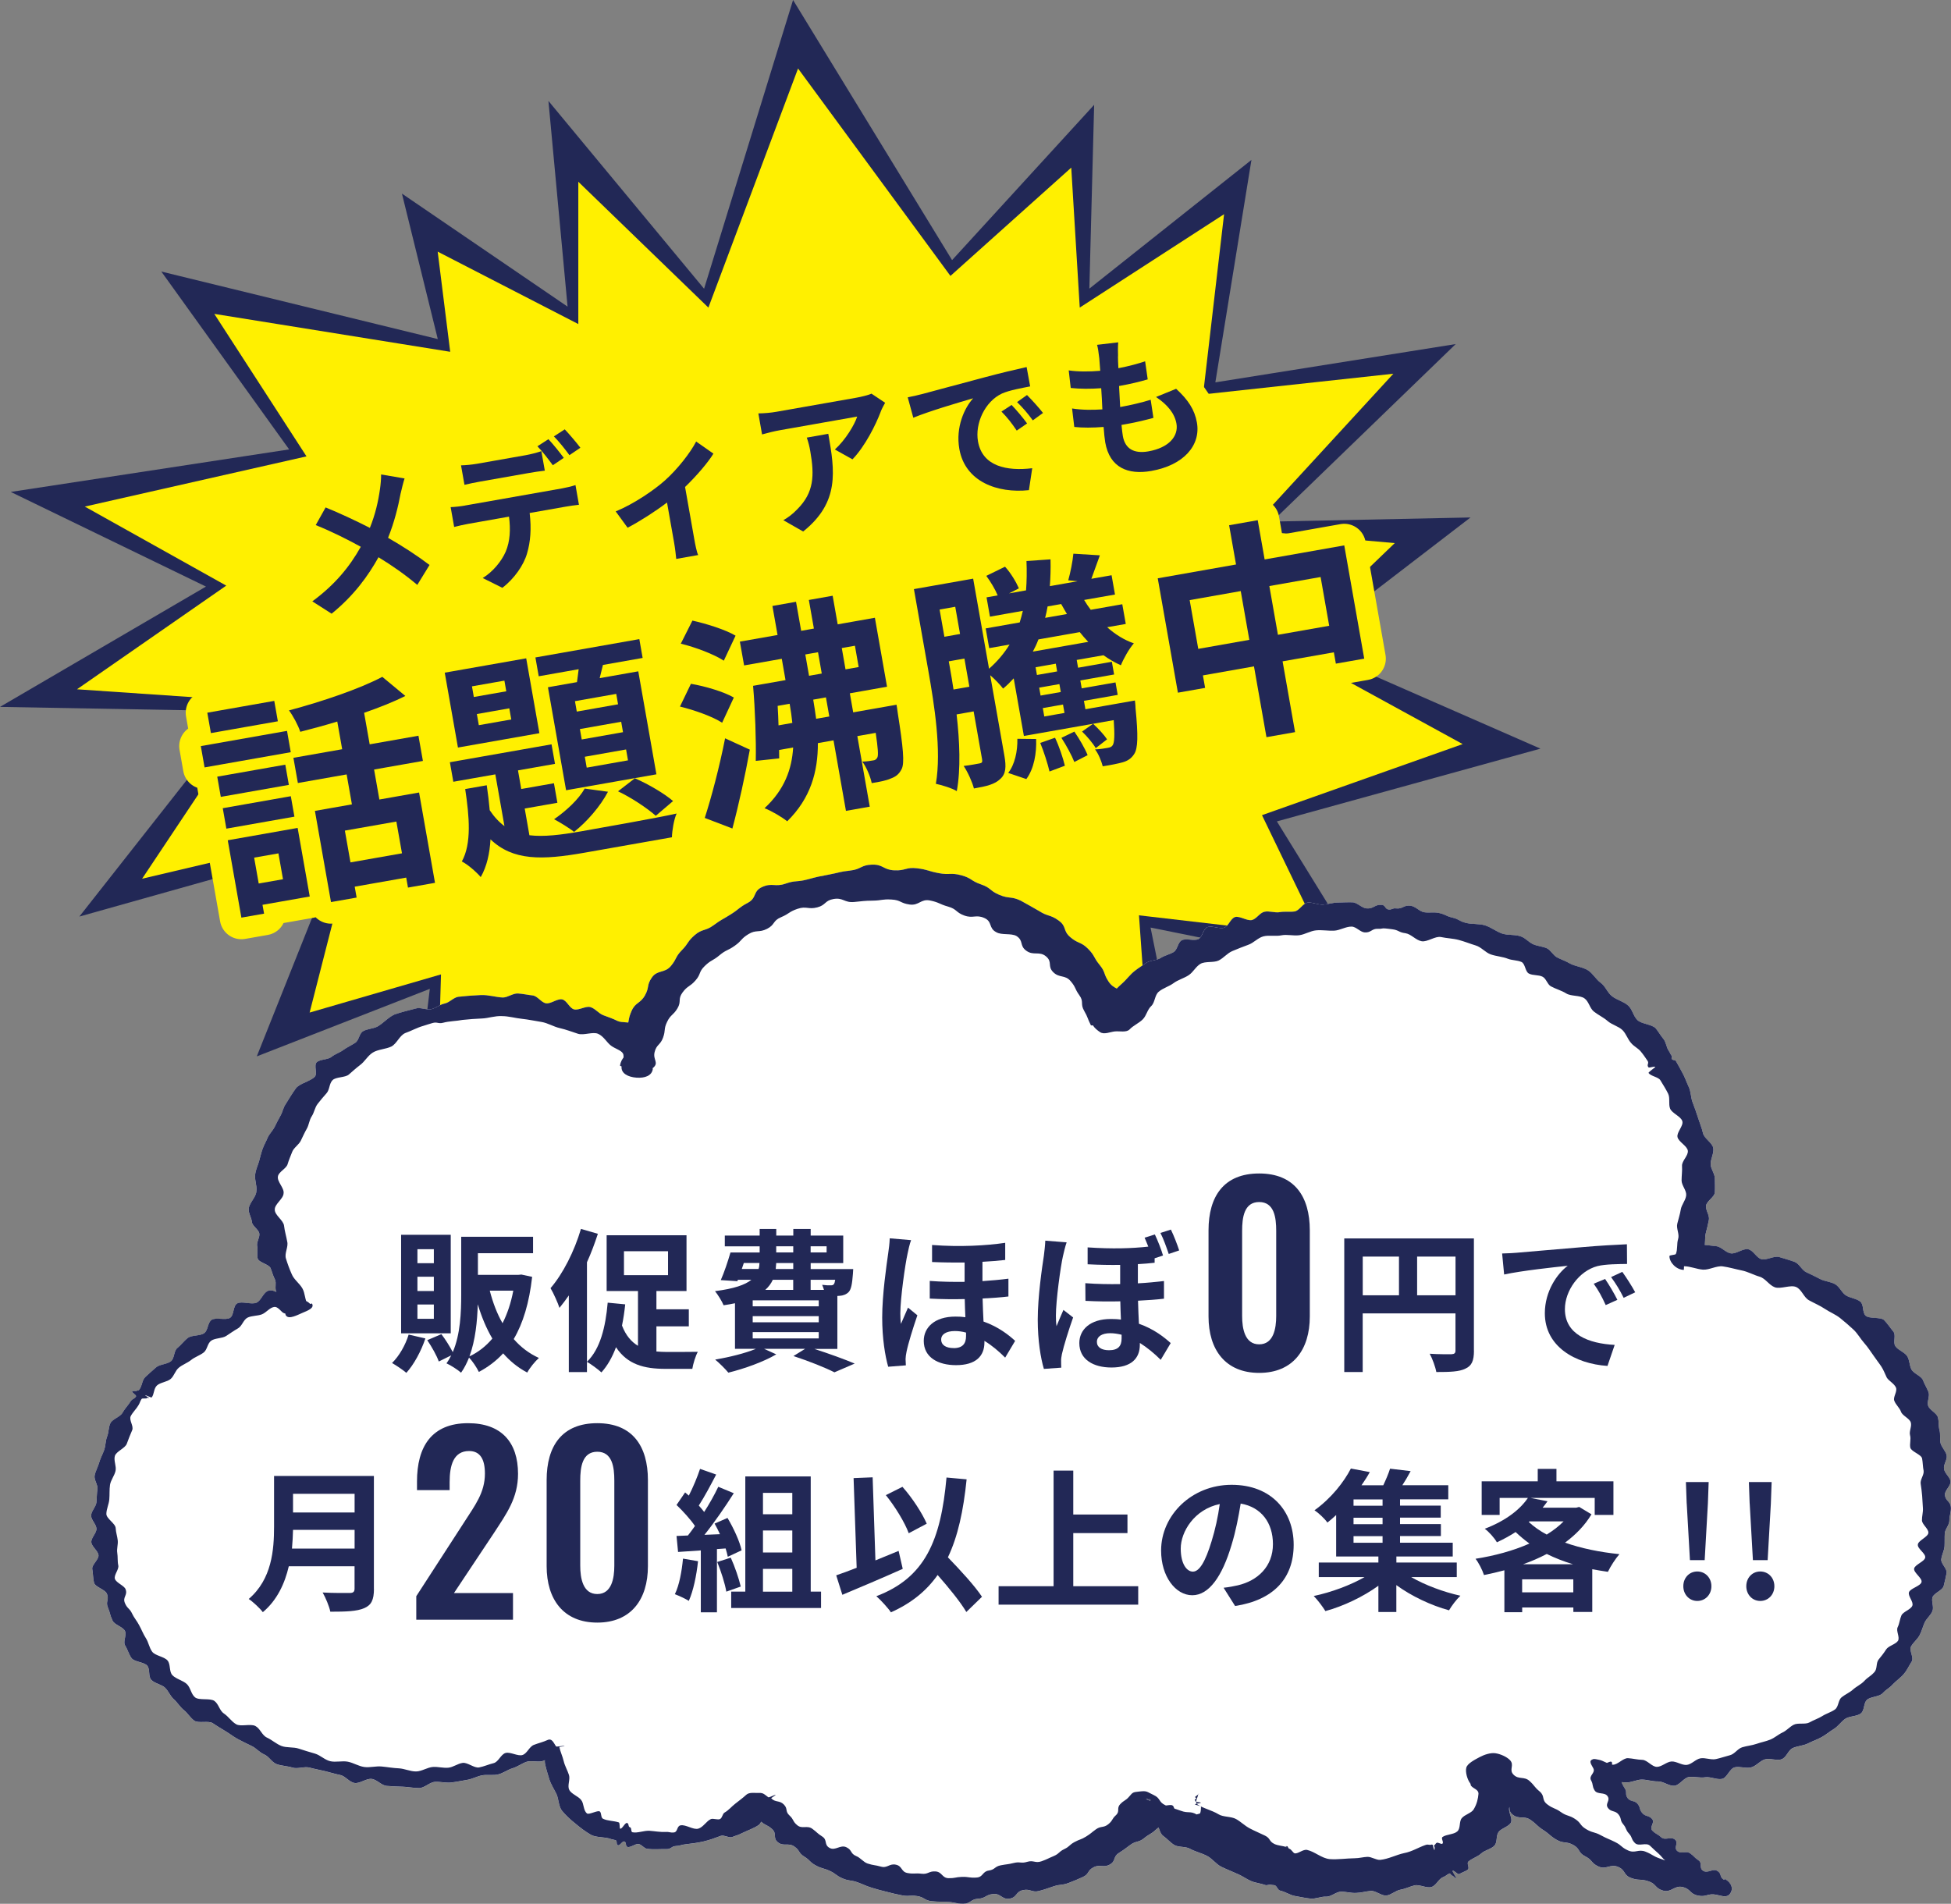
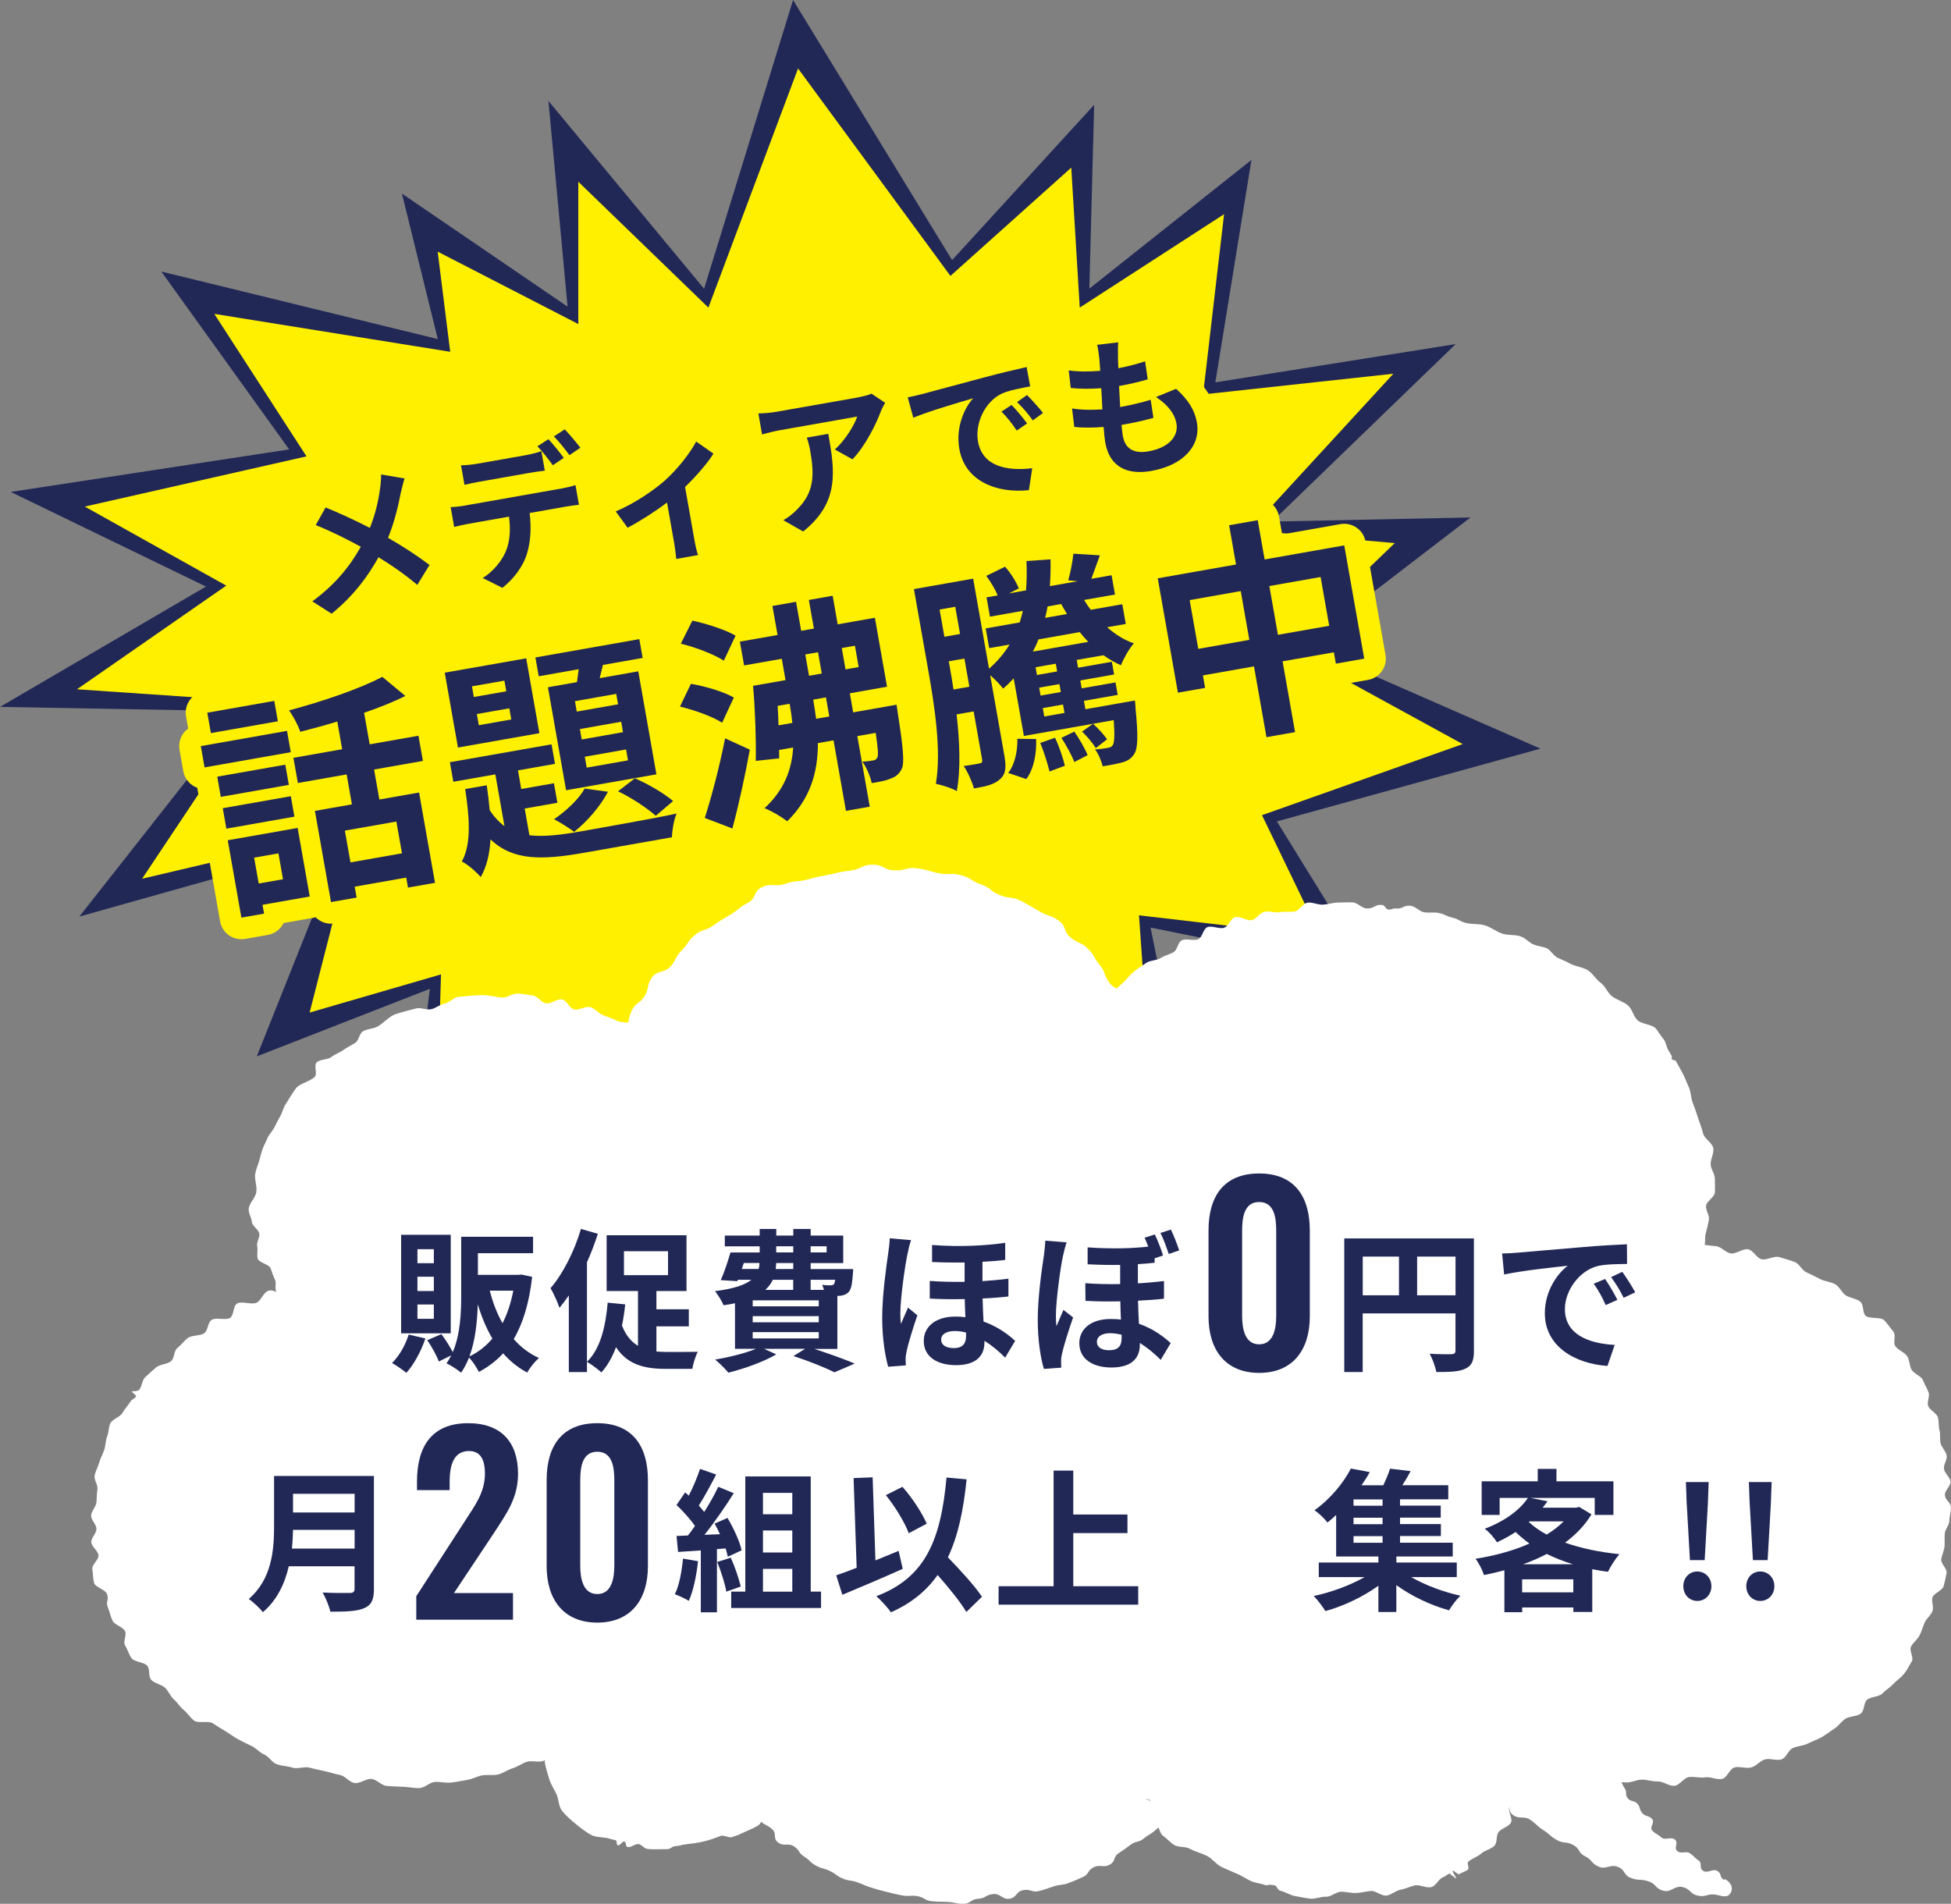
<svg xmlns="http://www.w3.org/2000/svg" id="_レイヤー_2" viewBox="0 0 406.48 396.68">
  <rect x="0" y="0" width="406.48" height="396.68" fill="#808080" stroke="none" />
  <defs>
    <style>.cls-1{fill:#fff;}.cls-2{fill:#222856;}.cls-3{fill:#fff000;}.cls-4{fill:none;stroke:#fff000;stroke-linecap:round;stroke-linejoin:round;stroke-width:9px;}</style>
  </defs>
  <g id="_レイヤー_1-2">
    <g>
      <polygon class="cls-3" points="147.14 62.13 119.37 35.26 119.37 65.71 89.81 50.48 92.5 71.98 42.34 63.92 62.05 94.37 14.57 105.12 45.03 122.14 12.78 144.53 52.19 147.22 27.12 184.84 72.79 174.09 62.94 212.61 90.71 204.54 89.81 235 121.16 214.4 141.76 231.41 150.72 211.71 174.91 229.62 177.59 210.81 203.57 225.15 203.57 207.23 240.29 217.09 238.5 192 277.02 196.48 264.48 170.51 307.47 155.28 269.85 134.68 293.14 112.29 262.68 109.6 293.14 76.46 251.94 80.94 256.42 42.42 225.96 62.13 224.17 32.57 198.2 55.86 165.95 11.97 147.14 62.13" />
      <path class="cls-2" d="M85.14,242.8l4.41-36.76-36.05,14.07,17.76-44.52-54.73,15.39,33.66-42.79-50.19-.9,42.91-25.07L2.24,102.5l58-8.86-26.63-37.06,57.6,14.07-7.47-30.31,34.51,23.55-3.99-42.86,32.43,39.13L165.23,0l33.13,54.2,29.6-32.36-1,38.3,33.77-26.82-7.52,46.35,50.08-7.98-38.25,36.99,41.33-.86-34.65,26.61,49.22,21.56-54.91,15.16,19.34,31.33-45.66-9.21,6.45,31.89-41.48-16.47,4.23,26.27-30.45-22.38,.76,26.59-28.07-25.73-7.5,26.85-22.58-24.5-35.95,27.02Zm6.74-39.77l-.88,29.84,30.24-19.87,20.11,16.61,8.93-19.63,23.79,17.62,2.65-18.56,25.73,14.2v-17.48l36.62,9.82-1.77-24.86,37.83,4.4-12.2-25.27,41.81-14.81-36.76-20.13,22.61-21.75-30.27-2.67,29.98-32.62-39.64,4.31,4.37-37.55-30.07,19.46-1.77-29.16-25.17,22.56-31.75-43.22-18.68,49.82-27.1-26.22v29.65l-29.3-15.09,2.61,20.87-49.15-7.9,19.21,29.69-46.19,10.46,29.47,16.47-31.1,21.6,38.15,2.6-24.58,36.87,44.72-10.52-9.82,38.41,27.36-7.95Z" />
    </g>
  </g>
  <g id="_レイヤー_3">
    <g>
      <path class="cls-1" d="M244.65,376.74c.31,1.31-.28,1.71-1.28,2.76-.99,1.05-1.48,.76-2.56,1.76-1.07,.99-1.31,.84-2.45,1.77-1.14,.94-1.63,.49-2.84,1.37-1.21,.88-1.15,.9-2.42,1.71-1.27,.82-.55,1.64-1.87,2.4-1.32,.75-2.01-.12-3.38,.57-1.37,.69-.87,1.43-2.29,2.05-1.42,.62-1.43,.66-2.89,1.21-1.46,.55-1.65,.23-3.14,.71-1.5,.48-1.48,.55-3.01,.96-1.53,.41-1.83-.5-3.38-.17-1.56,.33-1.22,1.53-2.8,1.78-1.58,.25-1.84-1.14-3.43-.97-1.63,.18-1.5,.89-3.14,.99-1.54,.09-1.52,1.03-3.06,1.04-1.65,0-1.68-.31-3.32-.39-1.61-.08-1.66,.02-3.25-.14-1.6-.16-1.49-.83-3.07-1.07-1.58-.24-1.69,.15-3.25-.17-1.56-.32-1.58-.33-3.11-.72-1.53-.4-1.57-.37-3.07-.84-1.5-.47-1.46-.58-2.93-1.12-1.47-.54-1.68-.21-3.12-.81-1.43-.6-1.27-.9-2.66-1.56-1.39-.66-1.61-.42-2.95-1.15-1.35-.73-1.11-1.05-2.4-1.84-1.29-.8-.85-1.25-2.08-2.11-1.23-.86-2.25,.05-3.41-.87-1.17-.93-.13-1.79-1.23-2.77-1.1-.99-1.47-.71-2.49-1.75-1.02-1.04-3.24-1.29-2.18-2.31,1.32-1.27,2.21-.14,3.91,.76,.87,.46-.2,.28-.9,.91-.49,.4-.63,1.17-1.13,1.55-1.05,.72-2.46,1.18-3.62,1.76-.56,.32-1.26,.47-1.86,.73-.59,.28-1.74-.46-2.37-.25-1.23,.46-2.34,.88-3.63,1.18-1.3,.3-2.48,.44-3.81,.6-1,.1-.93,.3-1.93,.35-1,.05-.96,.65-1.96,.65-1.34-.03-2.71,.11-4.03-.06-.66-.06-1.16-.9-1.82-1.01-.65-.1-1.63,.79-2.3,.62-.5-.12-.16-1-.66-1.14-.44-.12-.91,.92-1.34,.78-.43-.14-.07-.92-.5-1.06-.43-.13-.69-.13-1.01-.25-1.19-.46-2.98-.24-4.1-.86-1.11-.63-2.26-1.5-3.22-2.32-1-.78-2.08-1.78-2.85-2.73-.7-.97-.65-2.39-1.11-3.42-.5-1.03-1.16-2.04-1.49-3.07-.32-1.03-.64-2.08-.87-3.1-.24-1.04,.14-1.27-.07-2.3,1.46,.02,1.95-.95,2.93-.05-.98,.44-2.22,1.16-3.22,1.57-1.01,.4-2.5-.15-3.53,.21-1.03,.36-1.86,1.03-2.91,1.34-1.05,.31-1.92,1.02-2.99,1.28-1.07,.27-2.3-.01-3.38,.2-1.09,.22-2.05,.78-3.15,.95-1.1,.17-2.17,.42-3.28,.54-1.11,.12-2.25-.2-3.37-.13-1.12,.07-2.16,1.27-3.28,1.29-1.12,.02-2.26-.25-3.38-.28-1.12-.03-2.25-.09-3.37-.17-1.11-.08-2.06-1.34-3.17-1.46-1.11-.12-2.45,1.02-3.55,.85-1.1-.17-1.91-1.45-3-1.67-1.09-.21-2.1-.55-3.17-.8-1.08-.26-2.13-.44-3.19-.73-1.06-.3-2.52,.33-3.56,0-1.04-.34-2.29-.35-3.31-.73-1.02-.38-1.58-1.58-2.58-2.01-1-.42-1.66-1.31-2.63-1.77-.97-.46-1.9-.92-2.84-1.42-.94-.5-1.72-1.14-2.63-1.68-.91-.54-1.77-1.07-2.64-1.65-.88-.58-3.01,.09-3.85-.53-.84-.62-1.36-1.56-2.17-2.21-.8-.65-1.31-1.56-2.08-2.24-.76-.68-1.09-1.68-1.81-2.39-.72-.71-2.22-.92-2.89-1.66-.68-.74-.2-2.16-.83-2.94-.63-.77-2.69-.78-3.28-1.58-.58-.8-.81-1.8-1.33-2.62-.53-.82,.41-2.23-.06-3.07-.45-.86-2.16-1.24-2.57-2.13-.61-1.33-.42-1.39-.97-2.74-.52-1.28,.28-1.47-.17-2.77-.33-.99-2.43-1.43-2.71-2.36-.24-.91-.19-1.92-.37-2.83-.18-.92,1.42-2.04,1.29-2.96-.13-.92-1.42-1.75-1.49-2.67-.07-.93,1.09-1.88,1.07-2.81-.02-.92-1.14-1.84-1.11-2.77,.03-.92,1.01-1.8,1.1-2.72,.09-.92,.07-1.83,.21-2.75,.14-.92-.77-1.97-.58-2.88,.19-.91,.7-1.79,.95-2.69,.25-.9,.75-1.76,1.05-2.65,.3-.89,.25-1.88,.6-2.76s.27-1.92,.68-2.78c.41-.85,2.04-1.3,2.51-2.15,.46-.85,1.19-1.56,1.69-2.38,.38-.6,.74-.43,1.13-1.03,.19-.3-.97-.81-.78-1.11,.05-.07,.36,.06,.41,0,.07-.11,.41,.07,.48-.03,.13-.18,.37-.02,.51-.2,.7-.83,.59-2.01,1.32-2.71,.72-.69,1.5-1.35,2.24-2.01,.75-.67,2.35-.65,3.12-1.3,.77-.65,.54-2.13,1.34-2.76,.79-.63,1.37-1.48,2.18-2.09,.82-.62,2.57-.38,3.4-.99,.83-.61,.68-2.18,1.54-2.77,.86-.58,2.94,.14,3.83-.41,.88-.55,.58-2.5,1.51-3.02,.98-.53,2.96,.32,4.02-.15,1.01-.44,1.39-2.23,2.58-2.52,1.19-.31,2.7,1.16,4.27,1.4,1.59,.22,3.58,.4,4.42,1.51-1.44,1.46-1.92,1.23-4.07,1.84-.55-.71-1.08-1.45-1.58-2.19-.5-.73-1.01-1.47-1.46-2.23-.45-.76,.05-1.85-.32-2.63-.41-.78-.59-1.56-.91-2.36-.32-.81-2.43-1.17-2.68-1.99-.25-.82,.09-1.78-.12-2.61-.17-.84,.58-1.78,.45-2.62-.13-.84-1.48-1.58-1.55-2.42-.07-.85-.67-1.7-.66-2.55-.07-1.27,1.54-2.54,1.59-3.81,.2-1.26-.51-2.63-.19-3.87,.15-.84,.54-1.65,.77-2.47,.23-.82,.42-1.67,.71-2.48,.28-.81,.75-1.59,1.07-2.39,.36-.79,1.08-1.47,1.46-2.25,.39-.78,.77-1.56,1.21-2.32,.44-.76,.56-1.66,1.07-2.39,.69-1.13,1.4-2.29,2.19-3.38,.9-1.02,2.89-1.36,3.88-2.33,.62-.68-.26-2.41,.42-3.04,.68-.63,2.35-.51,3.07-1.11,.72-.6,1.76-.89,2.5-1.47,.78-.55,1.65-.94,2.45-1.47,.8-.53,.79-1.92,1.63-2.41,.83-.49,2.06-.51,2.94-.94,1.28-.71,2.24-1.92,3.59-2.54,1.41-.51,2.96-.85,4.43-1.25,.95-.32,2.3,.38,3.28,.13,.98-.25,1.76-.97,2.76-1.17,1-.2,1.81-1.23,2.82-1.4,1.54-.17,3.1-.29,4.69-.36,1.58-.08,3.23,.47,4.63,.51,1.02-.02,2.1-.9,3.12-.84,1.02,.06,2.06,.3,3.07,.41,1.02,.11,1.8,1.5,2.8,1.64,1.01,.14,2.32-1.01,3.32-.82,1,.18,1.54,1.86,2.53,2.09,.98,.23,2.41-.76,3.38-.48,1.02,.3,1.7,1.32,2.71,1.7,.98,.37,1.96,.69,2.91,1.17,.91,.46,2.62,.11,3.49,.71,.69,.48,0,2.16,.6,2.79,.57,.59,2.11,.65,2.53,1.37,.44,.74,.11,1.72,.29,2.55,.19,.83,.16,1.6,.07,2.41,0,.04,.41,.07,.41,.12-.16,1.47-1.64,2-3.4,1.88-1.77-.13-3.27-.89-3.12-2.35,0-.03-.33-.11-.32-.14,.29-1.9,1.35-1.76,1.75-3.65,.4-1.89-.98-2.14-.38-3.99,.6-1.85,.26-2.01,1.05-3.8,.79-1.79,1.81-1.49,2.78-3.22,.97-1.73,.29-2.06,1.43-3.71,1.14-1.65,2.68-.85,3.98-2.42,1.3-1.57,.83-1.8,2.28-3.29,1.45-1.48,1.08-1.74,2.66-3.12,1.59-1.38,2.23-.8,3.94-2.07,1.72-1.27,1.77-1.12,3.6-2.28,1.84-1.16,1.58-1.35,3.53-2.39,1.95-1.03,1-2.42,3.04-3.32,2.05-.9,2.67,.08,4.8-.67,2.14-.75,2.31-.28,4.53-.87,2.31-.62,2.25-.59,4.61-1.04,2.19-.41,2.1-.58,4.33-.82,2.32-.25,2.23-1.17,4.58-1.24,2.34-.07,2.31,1.08,4.65,1.19,2.33,.11,2.4-.71,4.71-.43,2.31,.28,2.24,.58,4.51,1.01,2.27,.44,2.48-.15,4.69,.44,2.21,.59,1.98,1.16,4.12,1.9,2.15,.73,1.77,1.32,3.84,2.19,2.07,.87,2.45,.24,4.46,1.21,1.29,.7,2.55,1.43,3.83,2.16,1.83,1.18,2.32,.71,4.07,1.98,1.75,1.27,.81,2.08,2.43,3.47,1.62,1.39,2.21,.92,3.69,2.41,1.48,1.5,1.08,1.73,2.39,3.33,1.31,1.6,.77,1.82,1.89,3.51,1.13,1.7,2.32,1.18,3.26,2.96,.94,1.78,3.38,2.32,2.42,4.09-.71,1.3-2.77-.19-4.47-.42-1.7-.23-1.51-.57-2.97-1.33,.87-.86,1.07-1.5,1.96-2.35,.89-.84,1.71-1.77,2.64-2.58,.93-.81,1.64-1.86,2.64-2.62,.74-.59,1.6-1.1,2.37-1.66,.77-.55,2.2-.48,3-1.01,.8-.52,1.87-.74,2.7-1.23,.83-.5,.84-1.99,1.69-2.46,.86-.47,2.57,.19,3.46-.24,.89-.43,.97-2.12,1.89-2.5,.92-.39,2.56,.46,3.5,.11,.94-.35,1.3-1.89,2.26-2.21,.97-.28,2.55,.88,3.53,.62,.98-.26,1.6-1.5,2.59-1.72,.99-.23,2.2,.27,3.2,.08,1-.18,2.05,0,3.06-.14,1.01-.13,1.77-1.76,2.78-1.86,1.01-.1,2.13,.49,3.15,.43,1.02-.06,2.04-.41,3.06-.43,1.02-.02,2.08-.08,3.09-.05,1.01,.03,1.93,1.2,2.95,1.27,1.53,.11,1.64-.86,3.17-.74,.76,.06,.66,.89,1.42,.97,.72,.07,.78-.32,1.5-.23,1.44,.18,1.6-.74,3.04-.56,1.13,.14,1.85,1.2,2.87,1.36,.99,.16,2.1-.08,3.07,.15,1.46,.32,1.36,.63,2.81,.97,1.45,.34,1.31,.71,2.75,1.08,1.27,.35,2.77,.14,4.03,.53,1.26,.39,2.28,1.25,3.51,1.69,1.23,.44,2.87,.16,4.07,.66,.91,.35,1.56,1.18,2.44,1.58,.88,.4,2.02,.46,2.9,.86,.85,.45,1.29,1.47,2.14,1.91,.85,.44,1.81,.75,2.62,1.24,1.11,.62,2.71,.74,3.77,1.42,1.06,.68,1.65,1.88,2.66,2.61,1.01,.73,1.38,2.04,2.36,2.8,.98,.77,2.44,1.11,3.35,1.93,.91,.82,1.06,2.16,1.92,3.02,.86,.86,3.04,.87,3.85,1.76,.56,.69,1.01,1.49,1.58,2.18,.59,.72,.61,1.73,1.08,2.43,.36,.52,.27,.57,.64,1.09,.19,.26-.15,.43,.04,.68,.22,.3,.69,.18,.83,.39,.46,.75,.84,1.53,1.27,2.29,.59,1.01,.93,2.09,1.42,3.13,.49,1.04,.41,2.22,.83,3.28,.41,1.07,.78,2.1,1.12,3.18,.34,1.08,.78,2.1,1.03,3.2,.25,1.1,1.97,2,2.14,3.11,.17,1.11-.63,2.31-.55,3.43,.07,.96,.86,1.9,.87,2.87,.01,.96,.06,1.95,0,2.91-.05,.96-1.71,1.81-1.83,2.77-.12,.96,.77,2,.59,2.95-.18,.95-.42,1.89-.66,2.83-.24,.94-.01,1.99-.32,2.92-.31,.93-1.86,2.38-2.24,3.29-1.71-1.23-2.09-1.64-2.95-3.37,1.11,0,3.25-.58,4.36-.52,1.11,.06,2.22,.21,3.32,.33,1.1,.11,1.97,1.34,3.07,1.5,1.09,.16,2.53-1.08,3.61-.86,1.08,.22,1.7,1.78,2.76,2.07,1.06,.28,2.7-.79,3.74-.44,1.03,.34,2.17,.62,3.18,1.01,1.01,.4,1.47,1.71,2.45,2.16,.98,.45,1.92,.91,2.87,1.41,.94,.5,2.27,.55,3.16,1.1,.9,.55,1.28,1.65,2.12,2.25,.85,.6,2.28,.69,3.07,1.35,.8,.65,.37,2.25,1.12,2.94,.75,.69,3.16,.21,3.86,.93s1.26,1.6,1.9,2.36c.64,.76-.13,2.27,.44,3.07,.55,.82,1.92,1.24,2.45,2.07,.52,.81,.44,1.86,.88,2.75,.46,.87,2.08,1.41,2.39,2.21,.53,1.29,.65,1.26,1.18,2.54,.31,.86-.37,1.99-.08,2.85,.29,.86,1.74,1.48,2.01,2.34,.27,.87,.11,1.85,.35,2.72,.24,.87,.03,1.83,.22,2.72,.24,.88,1.12,1.68,1.28,2.57,.16,.89-.73,1.91-.55,2.79,.11,.9,1.23,1.7,1.35,2.59,.12,.89-1.22,1.89-1.17,2.79,.09,1.35,1.16,1.3,1.25,2.65,.06,.9-.34,1.83-.32,2.73,.03,.91-.91,1.78-.96,2.69-.05,.9,0,1.8-.05,2.71-.09,.91-.56,1.75-.68,2.66-.13,.9,1.27,1.97,1.11,2.88-.17,.9-.38,1.82-.61,2.71-.22,.89-2.04,1.47-2.33,2.35-.26,.89,.33,1.96,0,2.84-.32,.88-1.25,1.56-1.64,2.43-.38,.86-.59,1.75-1.03,2.6-.43,.85-1.28,1.48-1.76,2.31-.54,.83,.64,2.38,.1,3.2-.53,.81-.94,1.77-1.61,2.56-.63,.78-1.64,1.46-2.29,2.16-.97,1.03-1.2,.89-2.18,1.91-.71,.73-2.49,.67-3.23,1.34-.76,.69-.47,2.2-1.28,2.84-.81,.65-2.42,.53-3.28,1.14-.85,.6-1.39,1.48-2.28,2.05-.89,.55-1.67,1.21-2.58,1.73-.92,.52-1.96,.86-2.9,1.34-.95,.48-2.17,.51-3.14,.95-.97,.44-1.29,1.92-2.29,2.32-.99,.4-2.57-.29-3.59,.06-1.02,.35-1.72,1.34-2.77,1.64-1.04,.3-2.4-.26-3.46,0-1.06,.26-1.57,2.19-2.64,2.41-1.07,.22-2.42-.51-3.51-.34-1.08,.18-2.26-.19-3.35-.06-1.09,.13-1.99,1.76-3.09,1.83-1.1,.08-2.3-.94-3.41-.91-1.11,.03-2.19-.36-3.3-.38-1.11-.02-2.24,.66-3.34,.59-1.1-.07-2.22-.11-3.32-.22-1.1-.11-1.63-.22-2.72-.38,1.15-1.88,.24-2.84,2.58-3.67,1.1-.39,.15,1.22,.64,2.12,.49,.9,1.07,.68,1.6,1.57,.53,.89,.39,.94,.96,1.81,.57,.87-.02,1.16,.59,2.02,.61,.85,1.46,.42,2.11,1.25,.65,.83,.25,1.05,.94,1.87,.69,.81,1.3,.43,2.03,1.22,.73,.79-.66,1.72,.1,2.48,.77,.76,1.02,.63,1.82,1.36,.81,.74,2.03-.23,2.87,.48,.84,.71-.36,1.72,.51,2.4,.87,.68,1.8-.16,2.7,.5,.9,.66,.75,.78,1.68,1.41,.93,.63,.03,1.6,.99,2.2,.96,.6,1.96-.55,2.95,.02,.98,.56,.38,1.3,1.38,1.85,.04,.02,.19-.17,.23-.15,1.3,.72,1.85,2.03,.99,3.11-.67,.84-1.72,.37-2.84,.15-1.78-.35-2.04,.56-3.8,.18-1.77-.38-1.42-1.33-3.16-1.77-1.74-.44-2.4,1.23-4.12,.73-1.72-.5-1.34-1.38-3.04-1.94-1.69-.56-1.96-.07-3.62-.69-1.66-.62-1.08-1.63-2.71-2.31-1.63-.68-2.48,.66-4.08-.08-1.6-.73-1.2-1.34-2.76-2.12-1.56-.78-.97-1.54-2.49-2.37-1.52-.83-2.02-.21-3.5-1.09-1.48-.88-1.3-1.08-2.74-2.01-1.44-.94-1.24-1.11-2.63-2.1-1.39-.98-2.4-.06-3.73-1.09-1.34-1.03-.07-2.12-1.35-3.2-1.29-1.08-2.1-.42-3.33-1.55-1.23-1.12-1.58-.9-1.56-2.41,.02-1.32,.44-.96,1.67-1.79,1.23-.83,.9-1.59,2.43-1.96,.86,.86,2,2.17,2.43,3.22,.44,1.09-.15,2.31-.18,3.38-.01,1.02-.59,1.85-.84,2.78-.27,.99,.79,2.31,.33,3.18-.45,.84-2.04,1.19-2.58,1.97-.55,.79-.19,2.06-.82,2.79-.64,.73-2.04,.97-2.77,1.65-.72,.67-1.79,.98-2.59,1.61-.63,.47,.35,1.39-.3,1.84-.51,.32-1.19,.55-1.7,.85-.31,.17-1.06-.83-1.37-.68-.16,.08,.87,1.48,.71,1.56-.16,.08-.67-.63-.83-.55-.09,.04-.41-.51-.5-.47-.73,.3-.62,.47-1.35,.77-.98,.37-1.44,1.76-2.44,2.06-1.01,.31-2.49-.57-3.51-.34-1.01,.25-1.91,.72-2.93,.9-1.03,.18-1.9,1.07-2.93,1.22-1.03,.12-2.25-1.05-3.29-.96-1.03,.09-2.01,.39-3.05,.42-1.04,.05-2.04-.25-3.08-.27-1.04-.01-2.12,1.09-3.16,1.05-1.05-.07-2.21,.51-3.26,.4-1.04-.11-2.12-.35-3.16-.53-1.02-.14-2.04-.89-3.13-1.12-.56-.12-.69-1.01-1.18-1.13-.35-.09-.38,0-.73-.1-.39-.1-.9,.16-1.16,.07-1.01-.37-2.11-.46-2.98-.83-.93-.4-1.71-.98-2.63-1.4-1.18-.54-2.4-1.01-3.56-1.57-1.16-.56-1.88-1.7-3.03-2.29-1.13-.59-2.48-.89-3.6-1.51-.86-.49-2.38-.25-3.23-.77-.82-.51-1.47-1.3-2.3-1.89-.84-.62-.76-1.99-1.64-2.89-.22-.23-1.07-.05-1.3-.37-.17-.23,.75-.67,.59-.9-.12-.2-.5-.21-.6-.42-.05-.11,.39-.25,.34-.37-.07-.22-1.59,.11-1.65-.11-.06-.22,.62-.35,.57-.57-.02-.11-1.14,0-1.16-.11-.01-.13,1.56-.37,1.57-.51,0-.29,.42-.43,.5-.72,.04-.14,.08-.2,.13-.33,.04-.1-.62-.28-.57-.38,.01-.03,.61,.2,.63,.17,.07-.14-1.15-.21-.98-.15,1.42,.45,1.25,1,2.73,1.3,1.7,.35,2.81-.68,3.11,.56Z" />
-       <path class="cls-2" d="M249.48,378.08c.15,.09,.78,.71,.7,.85,0-.01-1.52-.52-1.47-.6,.07-.13,.35-.03,.42-.16,.09-.18,.86-.19,.93-.39,.13-.4,.16-.92,.16-1.32,0-.2-1.24-.35-1.26-.52-.01-.1,1.24-.2,1.23-.31-.02-.14-1.06-.13-1.1-.26s-.11-.21-.17-.34c-.04-.1,.36-.22,.32-.31-.06-.12-.18-.17-.27-.27-.03-.05,.85-.65,.82-.68-.09-.08-.21,.2-.19,.23,.1,.15-.73,1.49-.22,1.9,1.09,.85,3.08,1.26,4.51,2.14,.97,.6,2.63,.41,3.65,.99,1.01,.57,1.8,1.39,2.84,1.94,1.03,.55,2.13,.99,3.18,1.51,1.18,.58,.77,1.16,1.96,1.74,.76,.36,1.83,.39,2.39,.62,.09,.04,.1,.04,.16,.07,.01,0,0-.04,0-.04,.04,.01-.45-.01-.27,.04,.01,0,.17-.35,.18-.34,.02,0-.11,.32-.09,.33,.04,.01,.16-.27,.21-.25,.34,.1,.19,.45,.53,.56,.43,.12,.78,.88,1.1,.95,.69,.16,1.71-.86,2.57-.71,1.6,.34,3.02,1.74,4.72,1.92,1.71,.13,3.5-.16,5.25-.18,.87,0,1.73-.25,2.6-.29,.87-.04,1.83,.69,2.7,.63,1.72-.18,3.33-1.06,4.97-1.41,1.67-.31,3-1.21,4.51-1.71,.56-.19,.71,.12,1.26-.08,.07-.02,.13,.1,.2,.07,.06-.03,.17,1.16,.39,1.05,.01,0-.06-.11-.05-.12,.02,0,.04,.02,.06,.01,.04-.02-.08-.19-.04-.21,.16-.07-.2-.61-.04-.68,.32-.15,.19-.32,.51-.48,.23-.14,.91,.33,1.14,.21,.45-.28-.35-1.13,.08-1.43,.8-.56,2.34-.49,3.07-1.16,.72-.66,.32-2.04,.93-2.76,.63-.75,2.02-1.05,2.47-1.82,.69-1.13,.92-2.29,1-3.21,.07-.93-1.04-1.07-1.55-1.72-.15-.19,0-.27-.15-.47-.64-.83-1.07-2.41-.83-3.3s1.82-1.68,2.81-2.21c.92-.49,2.23-.93,3.23-.79,1.02,.14,2.36,.72,3.04,1.42,1.04,1.08-.3,2,.77,3.06,1.07,1.07,2.19,.28,3.32,1.3,1.13,1.03,.92,1.19,2.1,2.18,1.18,.99,.35,1.73,1.58,2.68,1.23,.95,1.56,.7,2.84,1.61,1.28,.91,1.63,.58,2.96,1.44,1.33,.87,.95,1.31,2.32,2.13,1.37,.82,1.66,.51,3.07,1.28,1.42,.77,1.5,.68,2.95,1.4,1.46,.72,1.23,1.09,2.72,1.76,1.49,.67,2.13-.36,3.65,.26,1.53,.62,1.37,.85,2.93,1.41,1.56,.56,1.54,.57,3.13,1.08,1.59,.51,1.12,1.61,2.73,2.07,1.61,.45,2.1-.79,3.73-.4,1.64,.4,1.49,.37,2.45,1.53,.75,.9-.71,.3-1.21,1.31s.91,1.33-.35,1.64c-1.25,.31-1.05,.33-2.1-.31-1.05-.64-1.36-.33-2.38-1.01-1.02-.67-.35-1.36-1.33-2.06-.98-.7-.55-1.08-1.5-1.81-.95-.73-.94-.71-1.85-1.47-.91-.76-.75-.85-1.62-1.64-.88-.79-.86-.76-1.7-1.57-.84-.81-2.37,.24-3.18-.6-.81-.84-.45-1.09-1.22-1.95-.78-.86-.46-1.06-1.2-1.94-.74-.88-.28-1.13-.97-2.03-.7-.9-1.56-.46-2.22-1.38-.65-.92,.56-1.48-.06-2.42-.61-.94-2.15-.28-2.72-1.24-.57-.96-.21-1.12-.74-2.1-.52-.98,.98-1.51,.48-2.49-.41-.8-1.06-1.55-.09-1.89,.35-.12,.82,.04,1.17,.1,1,.15,1.91,.93,2.92,1.04,1.01,.11,2.21-1.43,3.23-1.36,1.01,.06,1.97,.33,2.98,.35,1.02,.02,2.03,1.49,3.05,1.46,1.02-.02,2-1.05,3.02-1.12,1.02-.07,2.19,.83,3.2,.71,1.01-.12,1.85-1.2,2.85-1.37,1-.17,2.22,.38,3.21,.16,.99-.21,1.96-.56,2.94-.81,.98-.25,1.6-1.38,2.57-1.66,.96-.29,2-.37,2.94-.7,.94-.33,1.96-.51,2.88-.89,.92-.37,1.63-1.05,2.53-1.47,.89-.41,1.49-1.19,2.36-1.63,.87-.45,2.43,0,3.27-.48,.84-.48,1.86-.81,2.67-1.32,.8-.52,1.88-.82,2.65-1.38,.77-.56,.65-1.94,1.37-2.53,.73-.59,1.69-.99,2.37-1.61,.69-.63,1.67-1.07,2.3-1.73,.97-1.03,1.22-.88,2.18-1.92,.63-.69,.3-1.9,.86-2.6,.57-.68,1.11-1.38,1.59-2.13,.48-.74,1.98-1.05,2.46-1.79,.43-.77-.46-2.05-.07-2.83,.39-.78,.43-1.65,.78-2.45,.35-.79,1.99-1.23,2.28-2.04,.29-.81-.94-1.96-.71-2.78,.26-.82,2.42-1.29,2.62-2.13,.2-.83-1.69-1.97-1.54-2.81,.15-.84,2.2-1.47,2.31-2.32,.11-.84-1.63-1.82-1.54-2.67,.04-.85,2.16-1.61,2.2-2.47,.04-.85-1.31-1.73-1.34-2.58-.02-.85,.26-1.71,.2-2.56-.09-1.28-.07-1.28-.16-2.56-.06-.85-.19-1.7-.31-2.55-.12-.85,.73-1.81,.62-2.66-.18-.84-.16-1.72-.32-2.57-.16-.84-2.21-1.41-2.45-2.24-.19-.84,.18-1.77-.06-2.61-.23-.83,.41-1.85,.15-2.68-.26-.83-1.74-1.38-2.03-2.2-.28-.82-1.11-1.48-1.4-2.3-.33-.73,.7-1.95,.34-2.76-.36-.82-1.49-1.38-1.91-2.07-.37-.75-.64-1.54-1.12-2.28-.47-.72-1.03-1.4-1.51-2.12-.69-.94-1.28-1.92-2.07-2.8-.79-.89-1.34-1.94-2.21-2.77-.88-.83-1.82-1.63-2.77-2.4-.94-.77-2.19-1.26-3.22-1.95-1.03-.69-2.21-1.18-3.31-1.79-1.1-.61-1.5-2.24-2.67-2.76-1.16-.52-3.24,.49-4.45,.05-1.21-.45-1.93-1.85-3.18-2.21-1.25-.36-2.44-1.05-3.73-1.3-1.29-.26-2.61-.66-3.92-.84-1.31-.18-2.81,.77-4.14,.68-1.32-.1-2.61-.7-3.94-.71-.01,0-.03,.76-.04,.76-1.57-.02-3.02-1.57-3-2.87,0-.25,1.25-.22,1.34-.45,.4-.97,.15-2.14,.47-3.12,.32-.99-.42-2.17-.18-3.17,.24-1,.57-1.96,.73-2.97,.16-1.01,1.05-1.96,1.13-2.98,.08-1.02-.97-2.06-.96-3.08,0-1.02,.16-2.01,.09-3.03-.07-1.02,1.36-2.16,1.21-3.17-.15-1.01-1.93-1.83-2.15-2.83-.22-1.01,1.3-2.34,1-3.33-.3-.99-2.15-1.63-2.54-2.6-.38-.97,.04-2.19-.42-3.13-.46-.95-1.07-1.87-1.61-2.78-.4-.69-2.04-.85-2.46-1.53-.09-.14,1.44-1.2,1.4-1.23-.19-.26-1.26,.29-1.45,.03-.38-.52,.21-.8-.16-1.32-.48-.71-.94-1.39-1.45-1.99-.53-.63-1.41-1.04-1.94-1.68-.76-.81-1.04-1.95-1.84-2.74-.8-.78-2.22-1.12-3.07-1.87-.85-.75-1.95-1.26-2.85-1.96-.91-.7-1.06-2.12-2-2.78-.94-.67-2.8-.4-3.79-1.02-.99-.62-2.19-.93-3.23-1.5-.75-.46-.93-1.6-1.73-2-.8-.4-2-.22-2.79-.63-.82-.36-.76-2.06-1.58-2.43-.82-.37-1.93-.33-2.78-.65-1.12-.46-2.45-.52-3.6-.92-1.15-.4-1.98-1.52-3.15-1.87-1.17-.35-2.33-.83-3.51-1.14-1.17-.32-2.51-.35-3.71-.61-1.2-.26-2.84,1.07-4.04,.87-1.23-.21-2.18-1.49-3.38-1.67-1.44-.18-1.36-.66-2.8-.83-.72-.08-.74-.11-1.46-.17-.68-.06-.73,.13-1.41,.08-1.36-.09-1.45,.84-2.82,.75-.91-.05-1.78-1.19-2.71-1.21-1.23-.03-2.48,.81-3.7,.85-1.23,.05-2.48-.18-3.7-.07-1.22,.11-2.33,.86-3.54,1.02-1.2,.16-2.53-.22-3.71,.02-1.18,.25-2.61-.09-3.77,.22-1.16,.32-2.02,1.38-3.15,1.76-1.11,.41-2.22,.84-3.3,1.3-1.08,.46-1.8,1.44-2.84,1.96-1.04,.51-2.81,.12-3.8,.7-.99,.59-1.5,1.74-2.46,2.37-.96,.63-2.23,.97-3.14,1.65-.91,.68-2.23,1.05-3.08,1.78-.88,.71-.76,2.24-1.58,3-.82,.76-.97,1.97-1.75,2.76-.78,.79-1.99,1.29-2.74,2.09-.66,.71-2.09,.33-3.08,.43-.99,.1-2.22,.71-3.07,.16-.54-.35-1.2-.89-1.45-1.37-.05-.11-.43,.02-.48-.08-.77-1.51-.56-1.55-1.41-3.02-.85-1.48,.02-1.84-1-3.24-1.01-1.41-.68-1.62-1.83-2.95-1.15-1.34-2.31-.58-3.59-1.83-1.28-1.26-.11-2.13-1.51-3.3-1.4-1.17-2.59-.09-4.1-1.17-1.51-1.08-.5-2.09-2.08-3.09-1.11-.61-3.07-.13-4.16-.77-1.7-.86-.77-2.21-2.53-2.98-1.76-.77-2.31,.15-4.14-.5-1.83-.66-1.51-1.33-3.4-1.87-1.88-.53-1.82-.87-3.75-1.27-1.93-.4-2.29,1.1-4.25,.84-1.96-.26-1.81-.93-3.78-1.04-1.97-.12-1.95,.2-3.92,.23-1.97,.03-1.91,.1-3.87,.28-2.05,.2-2.28-.97-4.3-.62-1.85,.32-1.57,1.27-3.38,1.74-1.9,.49-2.25-.32-4.1,.3-1.85,.62-1.67,1-3.45,1.75-1.78,.75-1.21,1.55-2.91,2.42-1.71,.87-2.27,.12-3.89,1.11-1.62,.99-1.29,1.31-2.82,2.4-1.52,1.09-1.8,.82-3.22,2.01-1.42,1.19-1.75,.95-3.06,2.23-1.31,1.27-.74,1.65-1.92,3-1.18,1.36-1.67,1.09-2.71,2.52-1.04,1.43-.17,1.81-1.06,3.31-.9,1.49-1.42,1.27-2.16,2.82-.74,1.55-.26,1.66-.83,3.26-.57,1.6-1.38,1.41-1.77,3.05-.39,1.63,1.03,2.19-.41,3.34-1.16,.93-1.71,.57-3.31,.45-1.6-.12-1.68-.36-3.17-.86,.1-.81,.71-1.97,.28-2.7-.38-.64-1.65-.98-2.46-1.59-.89-.66-1.52-1.95-2.69-2.47-1.09-.49-2.99,.37-4.19-.01-1.27-.4-2.46-.88-3.8-1.18-1.32-.3-2.49-1.07-3.84-1.29-1.36-.21-2.72-.51-4.07-.65-1.37-.14-2.75-.56-4.13-.56-1.51-.08-2.82,.44-4.14,.49-1.32,.05-2.74,.16-4.08,.3-1.33,.26-2.78,.24-4.08,.6-.98,.25-1.18-.23-2.15,.04-.97,.26-.98,.32-1.94,.6-1.3,.36-2.54,1.07-3.8,1.51-1.19,.56-1.69,2.14-2.83,2.78-1.18,.58-2.82,.59-3.91,1.28-1.09,.69-1.66,1.9-2.7,2.64-.81,.62-1.52,1.27-2.28,1.93-.76,.66-2.69,.47-3.39,1.17-.71,.7-.59,1.97-1.24,2.71-.65,.74-1.29,1.48-1.88,2.25-.59,.77-.69,1.77-1.22,2.57-.53,.8-.56,1.77-1.03,2.59-.47,.83-.83,1.63-1.24,2.48-.4,.85-1.47,1.47-1.8,2.34-.34,.87-.71,1.72-.97,2.6-.27,.89-1.8,1.55-1.99,2.45-.3,1.12,1.37,2.49,1.16,3.62-.05,1.14-1.89,2.23-1.83,3.37-.04,1.14,1.8,2.21,1.93,3.35,.13,1.13,.46,2.19,.66,3.31,.28,1.11-.61,2.42-.27,3.52,.34,1.1,.74,2.21,1.22,3.28,.43,1.09,1.62,1.91,2.21,2.95,.59,1.03,.49,2.35,1.12,3.37,.04,.07,.83-.27,.88-.2,.57,.92-.86,1.45-1.97,1.92-1.06,.45-2.82,1.42-3.43,.59-.31-.42,.12-.36-.42-.51-.54-.13-1.23-1.48-2.11-1.29-.91,.15-1.6,1.18-2.54,1.54-.88,.33-2.06,.25-2.93,.66-.9,.44-1.14,1.75-2.02,2.25-.87,.49-1.63,1.05-2.47,1.59-.84,.53-2.3,.41-3.11,.98-.81,.57-.8,1.89-1.58,2.47-.78,.6-1.84,.93-2.6,1.55-.77,.62-1.82,.98-2.57,1.61-.75,.63-.95,1.67-1.67,2.32-.72,.65-2.21,.73-2.9,1.4-.68,.66-.54,1.83-1.08,2.47-.09,.1-1.3-.55-1.38-.44-.02,.02,.85,.53,.86,.52-.05,.08-.37-.06-.41,.01-.19,.3-1.01-.04-1.19,.26-.37,.6-.26,.65-.62,1.26-.45,.79-1.23,1.5-1.63,2.3-.4,.8,.68,2.08,.31,2.91-.4,.94-.78,1.86-1.12,2.82-.34,.96-2.21,1.59-2.49,2.56-.28,.97,.36,2.13,.14,3.11-.21,.98-1,1.92-1.15,2.91-.15,.99-.06,2.03-.15,3.03-.08,1-.6,2.02-.61,3.01-.02,1,1.89,1.98,1.94,2.98,.04,.87,.34,1.69,.43,2.55,.09,.87-.24,1.74-.1,2.6,.14,.86,.02,1.74,.21,2.6,.19,.86-.95,1.98-.7,2.82,.27,.82,1.95,1.41,2.22,2.15,.49,1.29-.67,1.61-.14,2.88,.5,1.2,.99,1.07,1.53,2.26,.37,.79,1.01,1.53,1.42,2.32,.5,.9,.86,1.87,1.42,2.74,.57,.87,.69,1.99,1.32,2.83,.63,.84,2.5,1.01,3.19,1.82,.69,.81,.28,2.31,1.03,3.08,.74,.77,2.19,1.09,2.98,1.82,.8,.74,.87,2.08,1.72,2.78,.85,.7,3.16,.1,4.05,.76,.9,.66,1.05,2.02,1.99,2.63,.94,.62,1.54,1.64,2.52,2.21,.98,.57,2.99-.16,4.01,.37,1.02,.53,1.37,1.94,2.42,2.42,1.05,.48,1.91,1.3,2.99,1.73,1.08,.43,2.54,.19,3.64,.57,1.1,.38,2.23,.69,3.36,1.03,1.13,.33,2.02,1.3,3.17,1.58,1.15,.28,2.53-.12,3.69,.11,1.17,.23,2.22,.93,3.4,1.1,1.18,.17,2.46-.22,3.65-.1,1.19,.11,2.36,.33,3.56,.38,1.2,.06,2.39,.66,3.59,.65,1.2,0,2.37-.87,3.56-.94,1.05-.06,2.13,.26,3.17,.16,1.04-.1,1.95-.86,2.98-1,1.03-.15,2.42,1.13,3.44,.94,1.02-.19,2.02-.65,3.02-.89,1.01-.24,1.5-1.84,2.49-2.12,.99-.28,2.57,.74,3.54,.42,.97-.33,1.39-1.72,2.34-2.1,.95-.37,1.96-.6,2.87-1.02,.92-.42,1.25,.57,1.76,1.32,.1,.16,1.73-.22,1.77-.05,0,.01-1.08,.17-1.08,.18,.21,1,.68,1.96,.91,2.94,.23,1,.8,1.94,1.1,2.9,.3,.95-.38,2.2,.05,3.07,.4,.89,1.93,1.36,2.49,2.14,.62,.75,.41,2.18,1.22,2.8,.38,.33,2.21-.7,2.65-.42,.41,.3,.19,1.27,.67,1.52,.96,.48,2.24,.41,3.31,.77,.23,.08,.14,1.28,.27,1.3,.44,.12,1.01-1.31,1.45-1.18,.44,.12,.16,.79,.61,.9,.39,.09,.12,.94,.51,1.03,1,.23,2.4-.37,3.51-.31,1.12,.08,2.28,.3,3.4,.25,.84-.06,.9,.19,1.73,.1,.83-.1,.56-1.34,1.39-1.48,1.09-.21,2.67,1.01,3.71,.68,1.04-.32,1.64-1.56,2.61-1.99,.5-.19,1.44,.24,1.9-.01,.47-.23,.49-1.06,.92-1.33,.9-.51,1.48-1.28,2.27-1.88,.78-.62,1.55-1.17,2.26-1.83,.64-.6,1.81-.35,2.7-.39,.89-.05,1.18,.37,1.9,.9,.17,.12,1.41-.62,1.54-.48,.02,.02-.96,.65-.94,.68,.87,.94,1.73,.38,2.63,1.3,.91,.92,.22,1.41,1.18,2.29,.96,.88,.61,1.2,1.63,2.04,1.02,.84,2.04-.05,3.12,.73,1.08,.79,.94,.89,2.08,1.62,1.14,.73,.32,1.7,1.52,2.37,1.2,.67,2.25-.74,3.5-.14,1.25,.59,.77,1.29,2.05,1.84,.87,.33,1.48,1.24,2.36,1.55,1.34,.43,1.44,.27,2.8,.65,1.36,.38,1.75-.71,3.13-.4,1.38,.31,1.03,1.5,2.43,1.74,1.39,.24,1.48-.03,2.89,.14,1.4,.17,1.5-.57,2.91-.48,1.41,.1,1.34,1.39,2.75,1.41,1.34,.02,1.39-.22,2.72-.27,1.54-.05,1.62,.26,3.15,.13,1.32-.11,1.16-1.26,2.47-1.45,1.38-.2,1.18-.84,2.54-1.1,1.36-.26,1.33-.15,2.68-.48,1.34-.33,1.49,.16,2.81-.24,1.31-.4,1.67,.35,2.96-.11,1.28-.46,1.26-.55,2.51-1.07,1.24-.52,1.02-.88,2.23-1.46,1.2-.58,.99-.85,2.15-1.48,1.16-.63,1.29-.45,2.4-1.14,1.1-.69,1.02-.76,2.06-1.51,1.04-.75,1.59-.26,2.57-1.06,.98-.79,.68-1.05,1.6-1.89,.91-.84,.05-1.42,.9-2.3,.84-.88,1.09-.67,1.87-1.59,.77-.91,.77-.89,2.11-1.04,1.68-.19,1.5,.05,2.98,.73,1.49,.68,.97,1.46,2.46,2.14,1.49,.68,1.63,.56,3.19,1.14,1.58,.59,1.95-.02,3.34,.79Zm-4.83-1.35c.31,1.31-.28,1.71-1.28,2.76-.99,1.05-1.48,.76-2.56,1.76-1.07,.99-1.31,.84-2.45,1.77-1.14,.94-1.63,.49-2.84,1.37-1.21,.88-1.15,.9-2.42,1.71-1.27,.82-.55,1.64-1.87,2.4-1.32,.75-2.01-.12-3.38,.57-1.37,.69-.87,1.43-2.29,2.05-1.42,.62-1.43,.66-2.89,1.21-1.46,.55-1.65,.23-3.14,.71-1.5,.48-1.48,.55-3.01,.96-1.53,.41-1.83-.5-3.38-.17-1.56,.33-1.22,1.53-2.8,1.78-1.58,.25-1.84-1.14-3.43-.97-1.63,.18-1.5,.89-3.14,.99-1.54,.09-1.52,1.03-3.06,1.04-1.65,0-1.68-.31-3.32-.39-1.61-.08-1.66,.02-3.25-.14-1.6-.16-1.49-.83-3.07-1.07-1.58-.24-1.69,.15-3.25-.17-1.56-.32-1.58-.33-3.11-.72-1.53-.4-1.57-.37-3.07-.84-1.5-.47-1.46-.58-2.93-1.12-1.47-.54-1.68-.21-3.12-.81-1.43-.6-1.27-.9-2.66-1.56-1.39-.66-1.61-.42-2.95-1.15-1.35-.73-1.11-1.05-2.4-1.84-1.29-.8-.85-1.25-2.08-2.11-1.23-.86-2.25,.05-3.41-.87-1.17-.93-.13-1.79-1.23-2.77-1.1-.99-1.47-.71-2.49-1.75-1.02-1.04-3.24-1.29-2.18-2.31,1.32-1.27,2.21-.14,3.91,.76,.87,.46-.2,.28-.9,.91-.49,.4-.63,1.17-1.13,1.55-1.05,.72-2.46,1.18-3.62,1.76-.56,.32-1.26,.47-1.86,.73-.59,.28-1.74-.46-2.37-.25-1.23,.46-2.34,.88-3.63,1.18-1.3,.3-2.48,.44-3.81,.6-1,.1-.93,.3-1.93,.35-1,.05-.96,.65-1.96,.65-1.34-.03-2.71,.11-4.03-.06-.66-.06-1.16-.9-1.82-1.01-.65-.1-1.63,.79-2.3,.62-.5-.12-.16-1-.66-1.14-.44-.12-.91,.92-1.34,.78-.43-.14-.07-.92-.5-1.06-.43-.13-.69-.13-1.01-.25-1.19-.46-2.98-.24-4.1-.86-1.11-.63-2.26-1.5-3.22-2.32-1-.78-2.08-1.78-2.85-2.73-.7-.97-.65-2.39-1.11-3.42-.5-1.03-1.16-2.04-1.49-3.07-.32-1.03-.64-2.08-.87-3.1-.24-1.04,.14-1.27-.07-2.3,1.46,.02,1.95-.95,2.93-.05-.98,.44-2.22,1.16-3.22,1.57-1.01,.4-2.5-.15-3.53,.21-1.03,.36-1.86,1.03-2.91,1.34-1.05,.31-1.92,1.02-2.99,1.28-1.07,.27-2.3-.01-3.38,.2-1.09,.22-2.05,.78-3.15,.95-1.1,.17-2.17,.42-3.28,.54-1.11,.12-2.25-.2-3.37-.13-1.12,.07-2.16,1.27-3.28,1.29-1.12,.02-2.26-.25-3.38-.28-1.12-.03-2.25-.09-3.37-.17-1.11-.08-2.06-1.34-3.17-1.46-1.11-.12-2.45,1.02-3.55,.85-1.1-.17-1.91-1.45-3-1.67-1.09-.21-2.1-.55-3.17-.8-1.08-.26-2.13-.44-3.19-.73-1.06-.3-2.52,.33-3.56,0-1.04-.34-2.29-.35-3.31-.73-1.02-.38-1.58-1.58-2.58-2.01-1-.42-1.66-1.31-2.63-1.77-.97-.46-1.9-.92-2.84-1.42-.94-.5-1.72-1.14-2.63-1.68-.91-.54-1.77-1.07-2.64-1.65-.88-.58-3.01,.09-3.85-.53-.84-.62-1.36-1.56-2.17-2.21-.8-.65-1.31-1.56-2.08-2.24-.76-.68-1.09-1.68-1.81-2.39-.72-.71-2.22-.92-2.89-1.66-.68-.74-.2-2.16-.83-2.94-.63-.77-2.69-.78-3.28-1.58-.58-.8-.81-1.8-1.33-2.62-.53-.82,.41-2.23-.06-3.07-.45-.86-2.16-1.24-2.57-2.13-.61-1.33-.42-1.39-.97-2.74-.52-1.28,.28-1.47-.17-2.77-.33-.99-2.43-1.43-2.71-2.36-.24-.91-.19-1.92-.37-2.83-.18-.92,1.42-2.04,1.29-2.96-.13-.92-1.42-1.75-1.49-2.67-.07-.93,1.09-1.88,1.07-2.81-.02-.92-1.14-1.84-1.11-2.77,.03-.92,1.01-1.8,1.1-2.72,.09-.92,.07-1.83,.21-2.75,.14-.92-.77-1.97-.58-2.88,.19-.91,.7-1.79,.95-2.69,.25-.9,.75-1.76,1.05-2.65,.3-.89,.25-1.88,.6-2.76s.27-1.92,.68-2.78c.41-.85,2.04-1.3,2.51-2.15,.46-.85,1.19-1.56,1.69-2.38,.38-.6,.74-.43,1.13-1.03,.19-.3-.97-.81-.78-1.11,.05-.07,.36,.06,.41,0,.07-.11,.41,.07,.48-.03,.13-.18,.37-.02,.51-.2,.7-.83,.59-2.01,1.32-2.71,.72-.69,1.5-1.35,2.24-2.01,.75-.67,2.35-.65,3.12-1.3,.77-.65,.54-2.13,1.34-2.76,.79-.63,1.37-1.48,2.18-2.09,.82-.62,2.57-.38,3.4-.99,.83-.61,.68-2.18,1.54-2.77,.86-.58,2.94,.14,3.83-.41,.88-.55,.58-2.5,1.51-3.02,.98-.53,2.96,.32,4.02-.15,1.01-.44,1.39-2.23,2.58-2.52,1.19-.31,2.7,1.16,4.27,1.4,1.59,.22,3.58,.4,4.42,1.51-1.44,1.46-1.92,1.23-4.07,1.84-.55-.71-1.08-1.45-1.58-2.19-.5-.73-1.01-1.47-1.46-2.23-.45-.76,.05-1.85-.32-2.63-.41-.78-.59-1.56-.91-2.36-.32-.81-2.43-1.17-2.68-1.99-.25-.82,.09-1.78-.12-2.61-.17-.84,.58-1.78,.45-2.62-.13-.84-1.48-1.58-1.55-2.42-.07-.85-.67-1.7-.66-2.55-.07-1.27,1.54-2.54,1.59-3.81,.2-1.26-.51-2.63-.19-3.87,.15-.84,.54-1.65,.77-2.47,.23-.82,.42-1.67,.71-2.48,.28-.81,.75-1.59,1.07-2.39,.36-.79,1.08-1.47,1.46-2.25,.39-.78,.77-1.56,1.21-2.32,.44-.76,.56-1.66,1.07-2.39,.69-1.13,1.4-2.29,2.19-3.38,.9-1.02,2.89-1.36,3.88-2.33,.62-.68-.26-2.41,.42-3.04,.68-.63,2.35-.51,3.07-1.11,.72-.6,1.76-.89,2.5-1.47,.78-.55,1.65-.94,2.45-1.47,.8-.53,.79-1.92,1.63-2.41,.83-.49,2.06-.51,2.94-.94,1.28-.71,2.24-1.92,3.59-2.54,1.41-.51,2.96-.85,4.43-1.25,.95-.32,2.3,.38,3.28,.13,.98-.25,1.76-.97,2.76-1.17,1-.2,1.81-1.23,2.82-1.4,1.54-.17,3.1-.29,4.69-.36,1.58-.08,3.23,.47,4.63,.51,1.02-.02,2.1-.9,3.12-.84,1.02,.06,2.06,.3,3.07,.41,1.02,.11,1.8,1.5,2.8,1.64,1.01,.14,2.32-1.01,3.32-.82,1,.18,1.54,1.86,2.53,2.09,.98,.23,2.41-.76,3.38-.48,1.02,.3,1.7,1.32,2.71,1.7,.98,.37,1.96,.69,2.91,1.17,.91,.46,2.62,.11,3.49,.71,.69,.48,0,2.16,.6,2.79,.57,.59,2.11,.65,2.53,1.37,.44,.74,.11,1.72,.29,2.55,.19,.83,.16,1.6,.07,2.41,0,.04,.41,.07,.41,.12-.16,1.47-1.64,2-3.4,1.88-1.77-.13-3.27-.89-3.12-2.35,0-.03-.33-.11-.32-.14,.29-1.9,1.35-1.76,1.75-3.65,.4-1.89-.98-2.14-.38-3.99,.6-1.85,.26-2.01,1.05-3.8,.79-1.79,1.81-1.49,2.78-3.22,.97-1.73,.29-2.06,1.43-3.71,1.14-1.65,2.68-.85,3.98-2.42,1.3-1.57,.83-1.8,2.28-3.29,1.45-1.48,1.08-1.74,2.66-3.12,1.59-1.38,2.23-.8,3.94-2.07,1.72-1.27,1.77-1.12,3.6-2.28,1.84-1.16,1.58-1.35,3.53-2.39,1.95-1.03,1-2.42,3.04-3.32,2.05-.9,2.67,.08,4.8-.67,2.14-.75,2.31-.28,4.53-.87,2.31-.62,2.25-.59,4.61-1.04,2.19-.41,2.1-.58,4.33-.82,2.32-.25,2.23-1.17,4.58-1.24,2.34-.07,2.31,1.08,4.65,1.19,2.33,.11,2.4-.71,4.71-.43,2.31,.28,2.24,.58,4.51,1.01,2.27,.44,2.48-.15,4.69,.44,2.21,.59,1.98,1.16,4.12,1.9,2.15,.73,1.77,1.32,3.84,2.19,2.07,.87,2.45,.24,4.46,1.21,1.29,.7,2.55,1.43,3.83,2.16,1.83,1.18,2.32,.71,4.07,1.98,1.75,1.27,.81,2.08,2.43,3.47,1.62,1.39,2.21,.92,3.69,2.41,1.48,1.5,1.08,1.73,2.39,3.33,1.31,1.6,.77,1.82,1.89,3.51,1.13,1.7,2.32,1.18,3.26,2.96,.94,1.78,3.38,2.32,2.42,4.09-.71,1.3-2.77-.19-4.47-.42-1.7-.23-1.51-.57-2.97-1.33,.87-.86,1.07-1.5,1.96-2.35,.89-.84,1.71-1.77,2.64-2.58,.93-.81,1.64-1.86,2.64-2.62,.74-.59,1.6-1.1,2.37-1.66,.77-.55,2.2-.48,3-1.01,.8-.52,1.87-.74,2.7-1.23,.83-.5,.84-1.99,1.69-2.46,.86-.47,2.57,.19,3.46-.24,.89-.43,.97-2.12,1.89-2.5,.92-.39,2.56,.46,3.5,.11,.94-.35,1.3-1.89,2.26-2.21,.97-.28,2.55,.88,3.53,.62,.98-.26,1.6-1.5,2.59-1.72,.99-.23,2.2,.27,3.2,.08,1-.18,2.05,0,3.06-.14,1.01-.13,1.77-1.76,2.78-1.86,1.01-.1,2.13,.49,3.15,.43,1.02-.06,2.04-.41,3.06-.43,1.02-.02,2.08-.08,3.09-.05,1.01,.03,1.93,1.2,2.95,1.27,1.53,.11,1.64-.86,3.17-.74,.76,.06,.66,.89,1.42,.97,.72,.07,.78-.32,1.5-.23,1.44,.18,1.6-.74,3.04-.56,1.13,.14,1.85,1.2,2.87,1.36,.99,.16,2.1-.08,3.07,.15,1.46,.32,1.36,.63,2.81,.97,1.45,.34,1.31,.71,2.75,1.08,1.27,.35,2.77,.14,4.03,.53,1.26,.39,2.28,1.25,3.51,1.69,1.23,.44,2.87,.16,4.07,.66,.91,.35,1.56,1.18,2.44,1.58,.88,.4,2.02,.46,2.9,.86,.85,.45,1.29,1.47,2.14,1.91,.85,.44,1.81,.75,2.62,1.24,1.11,.62,2.71,.74,3.77,1.42,1.06,.68,1.65,1.88,2.66,2.61,1.01,.73,1.38,2.04,2.36,2.8,.98,.77,2.44,1.11,3.35,1.93,.91,.82,1.06,2.16,1.92,3.02,.86,.86,3.04,.87,3.85,1.76,.56,.69,1.01,1.49,1.58,2.18,.59,.72,.61,1.73,1.08,2.43,.36,.52,.27,.57,.64,1.09,.19,.26-.15,.43,.04,.68,.22,.3,.69,.18,.83,.39,.46,.75,.84,1.53,1.27,2.29,.59,1.01,.93,2.09,1.42,3.13,.49,1.04,.41,2.22,.83,3.28,.41,1.07,.78,2.1,1.12,3.18,.34,1.08,.78,2.1,1.03,3.2,.25,1.1,1.97,2,2.14,3.11,.17,1.11-.63,2.31-.55,3.43,.07,.96,.86,1.9,.87,2.87,.01,.96,.06,1.95,0,2.91-.05,.96-1.71,1.81-1.83,2.77-.12,.96,.77,2,.59,2.95-.18,.95-.42,1.89-.66,2.83-.24,.94-.01,1.99-.32,2.92-.31,.93-1.86,2.38-2.24,3.29-1.71-1.23-2.09-1.64-2.95-3.37,1.11,0,3.25-.58,4.36-.52,1.11,.06,2.22,.21,3.32,.33,1.1,.11,1.97,1.34,3.07,1.5,1.09,.16,2.53-1.08,3.61-.86,1.08,.22,1.7,1.78,2.76,2.07,1.06,.28,2.7-.79,3.74-.44,1.03,.34,2.17,.62,3.18,1.01,1.01,.4,1.47,1.71,2.45,2.16,.98,.45,1.92,.91,2.87,1.41,.94,.5,2.27,.55,3.16,1.1,.9,.55,1.28,1.65,2.12,2.25,.85,.6,2.28,.69,3.07,1.35,.8,.65,.37,2.25,1.12,2.94,.75,.69,3.16,.21,3.86,.93s1.26,1.6,1.9,2.36c.64,.76-.13,2.27,.44,3.07,.55,.82,1.92,1.24,2.45,2.07,.52,.81,.44,1.86,.88,2.75,.46,.87,2.08,1.41,2.39,2.21,.53,1.29,.65,1.26,1.18,2.54,.31,.86-.37,1.99-.08,2.85,.29,.86,1.74,1.48,2.01,2.34,.27,.87,.11,1.85,.35,2.72,.24,.87,.03,1.83,.22,2.72,.24,.88,1.12,1.68,1.28,2.57,.16,.89-.73,1.91-.55,2.79,.11,.9,1.23,1.7,1.35,2.59,.12,.89-1.22,1.89-1.17,2.79,.09,1.35,1.16,1.3,1.25,2.65,.06,.9-.34,1.83-.32,2.73,.03,.91-.91,1.78-.96,2.69-.05,.9,0,1.8-.05,2.71-.09,.91-.56,1.75-.68,2.66-.13,.9,1.27,1.97,1.11,2.88-.17,.9-.38,1.82-.61,2.71-.22,.89-2.04,1.47-2.33,2.35-.26,.89,.33,1.96,0,2.84-.32,.88-1.25,1.56-1.64,2.43-.38,.86-.59,1.75-1.03,2.6-.43,.85-1.28,1.48-1.76,2.31-.54,.83,.64,2.38,.1,3.2-.53,.81-.94,1.77-1.61,2.56-.63,.78-1.64,1.46-2.29,2.16-.97,1.03-1.2,.89-2.18,1.91-.71,.73-2.49,.67-3.23,1.34-.76,.69-.47,2.2-1.28,2.84-.81,.65-2.42,.53-3.28,1.14-.85,.6-1.39,1.48-2.28,2.05-.89,.55-1.67,1.21-2.58,1.73-.92,.52-1.96,.86-2.9,1.34-.95,.48-2.17,.51-3.14,.95-.97,.44-1.29,1.92-2.29,2.32-.99,.4-2.57-.29-3.59,.06-1.02,.35-1.72,1.34-2.77,1.64-1.04,.3-2.4-.26-3.46,0-1.06,.26-1.57,2.19-2.64,2.41-1.07,.22-2.42-.51-3.51-.34-1.08,.18-2.26-.19-3.35-.06-1.09,.13-1.99,1.76-3.09,1.83-1.1,.08-2.3-.94-3.41-.91-1.11,.03-2.19-.36-3.3-.38-1.11-.02-2.24,.66-3.34,.59-1.1-.07-2.22-.11-3.32-.22-1.1-.11-1.63-.22-2.72-.38,1.15-1.88,.24-2.84,2.58-3.67,1.1-.39,.15,1.22,.64,2.12,.49,.9,1.07,.68,1.6,1.57,.53,.89,.39,.94,.96,1.81,.57,.87-.02,1.16,.59,2.02,.61,.85,1.46,.42,2.11,1.25,.65,.83,.25,1.05,.94,1.87,.69,.81,1.3,.43,2.03,1.22,.73,.79-.66,1.72,.1,2.48,.77,.76,1.02,.63,1.82,1.36,.81,.74,2.03-.23,2.87,.48,.84,.71-.36,1.72,.51,2.4,.87,.68,1.8-.16,2.7,.5,.9,.66,.75,.78,1.68,1.41,.93,.63,.03,1.6,.99,2.2,.96,.6,1.96-.55,2.95,.02,.98,.56,.38,1.3,1.38,1.85,.04,.02,.19-.17,.23-.15,1.3,.72,1.85,2.03,.99,3.11-.67,.84-1.72,.37-2.84,.15-1.78-.35-2.04,.56-3.8,.18-1.77-.38-1.42-1.33-3.16-1.77-1.74-.44-2.4,1.23-4.12,.73-1.72-.5-1.34-1.38-3.04-1.94-1.69-.56-1.96-.07-3.62-.69-1.66-.62-1.08-1.63-2.71-2.31-1.63-.68-2.48,.66-4.08-.08-1.6-.73-1.2-1.34-2.76-2.12-1.56-.78-.97-1.54-2.49-2.37-1.52-.83-2.02-.21-3.5-1.09-1.48-.88-1.3-1.08-2.74-2.01-1.44-.94-1.24-1.11-2.63-2.1-1.39-.98-2.4-.06-3.73-1.09-1.34-1.03-.07-2.12-1.35-3.2-1.29-1.08-2.1-.42-3.33-1.55-1.23-1.12-1.58-.9-1.56-2.41,.02-1.32,.44-.96,1.67-1.79,1.23-.83,.9-1.59,2.43-1.96,.86,.86,2,2.17,2.43,3.22,.44,1.09-.15,2.31-.18,3.38-.01,1.02-.59,1.85-.84,2.78-.27,.99,.79,2.31,.33,3.18-.45,.84-2.04,1.19-2.58,1.97-.55,.79-.19,2.06-.82,2.79-.64,.73-2.04,.97-2.77,1.65-.72,.67-1.79,.98-2.59,1.61-.63,.47,.35,1.39-.3,1.84-.51,.32-1.19,.55-1.7,.85-.31,.17-1.06-.83-1.37-.68-.16,.08,.87,1.48,.71,1.56-.16,.08-.67-.63-.83-.55-.09,.04-.41-.51-.5-.47-.73,.3-.62,.47-1.35,.77-.98,.37-1.44,1.76-2.44,2.06-1.01,.31-2.49-.57-3.51-.34-1.01,.25-1.91,.72-2.93,.9-1.03,.18-1.9,1.07-2.93,1.22-1.03,.12-2.25-1.05-3.29-.96-1.03,.09-2.01,.39-3.05,.42-1.04,.05-2.04-.25-3.08-.27-1.04-.01-2.12,1.09-3.16,1.05-1.05-.07-2.21,.51-3.26,.4-1.04-.11-2.12-.35-3.16-.53-1.02-.14-2.04-.89-3.13-1.12-.56-.12-.69-1.01-1.18-1.13-.35-.09-.38,0-.73-.1-.39-.1-.9,.16-1.16,.07-1.01-.37-2.11-.46-2.98-.83-.93-.4-1.71-.98-2.63-1.4-1.18-.54-2.4-1.01-3.56-1.57-1.16-.56-1.88-1.7-3.03-2.29-1.13-.59-2.48-.89-3.6-1.51-.86-.49-2.38-.25-3.23-.77-.82-.51-1.47-1.3-2.3-1.89-.84-.62-.76-1.99-1.64-2.89-.22-.23-1.07-.05-1.3-.37-.17-.23,.75-.67,.59-.9-.12-.2-.5-.21-.6-.42-.05-.11,.39-.25,.34-.37-.07-.22-1.59,.11-1.65-.11-.06-.22,.62-.35,.57-.57-.02-.11-1.14,0-1.16-.11-.01-.13,1.56-.37,1.57-.51,0-.29,.42-.43,.5-.72,.04-.14,.08-.2,.13-.33,.04-.1-.62-.28-.57-.38,.01-.03,.61,.2,.63,.17,.07-.14-1.15-.21-.98-.15,1.42,.45,1.25,1,2.73,1.3,1.7,.35,2.81-.68,3.11,.56Z" />
    </g>
    <g>
      <g>
        <path class="cls-4" d="M83.48,102.76c-.49,2.65-1.32,6.08-2.63,9.3,3.12,1.79,6.14,3.76,8.64,5.66l-2.55,4.15c-2.62-2.2-5.23-4.02-8.08-5.76-2.13,3.82-5.06,7.94-9.77,11.76l-4.02-2.57c4.59-3.38,7.7-7.08,10.1-11.37-2.54-1.4-5.9-3.12-9.39-4.52l2.06-3.68c2.74,1.11,6.39,2.81,9.22,4.26,1.13-2.8,1.74-5.47,2.11-8.1,.13-.87,.25-2.19,.23-3.03l4.89,.83c-.27,.8-.62,2.29-.8,3.06Z" />
        <path class="cls-4" d="M96.89,105.33l20.23-3.57c.65-.11,2-.42,2.78-.68l.72,4.1c-.78,.07-1.96,.25-2.83,.4l-7.44,1.31c.39,3.28,.17,6.05-.55,8.45-.69,2.4-2.64,5.24-5.14,7.14l-4.09-2.04c2.04-1.24,3.89-3.42,4.79-5.49,.92-2.18,1.03-4.63,.69-7.3l-8.49,1.5c-.9,.16-2.09,.43-2.94,.65l-.73-4.13c.95-.04,2.04-.16,3-.33Zm2.51-8.7l10.1-1.78c1.05-.19,2.27-.5,3.29-.84l.72,4.06c-1.06,.12-2.27,.3-3.35,.49l-10.1,1.78c-1.05,.19-2.37,.45-3.29,.68l-.72-4.06c1.02-.02,2.3-.15,3.35-.33Zm18.06-1.23l-2.28,1.54c-.88-1.18-2.17-2.9-3.21-3.95l2.29-1.48c.98,1.03,2.41,2.82,3.2,3.89Zm3.45-2.1l-2.27,1.54c-.88-1.21-2.19-2.86-3.24-3.91l2.26-1.47c1.01,1.06,2.51,2.84,3.26,3.84Z" />
        <path class="cls-4" d="M138.54,100.1c2.67-2.39,5.29-5.77,6.5-8.1l3.6,2.52c-1.16,1.89-3.49,4.61-5.91,6.95l1.91,10.81c.19,1.1,.52,2.77,.82,3.37l-4.57,.81c-.05-.64-.25-2.33-.45-3.43l-1.47-8.32c-2.47,1.87-5.68,3.93-8.21,5.25l-2.48-3.4c3.86-1.59,8.09-4.51,10.26-6.46Z" />
        <path class="cls-4" d="M183.5,85.77c-1.02,2.71-3.25,7.2-5.89,9.94l-3.67-2.05c2.2-1.98,4.12-5.18,4.65-6.86l-16.09,2.84c-1.3,.23-2.3,.5-3.73,.88l-.77-4.38c1.21-.02,2.53-.12,3.82-.35l16.64-2.93c.86-.15,2.55-.55,3.1-.84l2.85,1.9c-.27,.47-.72,1.33-.92,1.85Zm-16.16,24.98l-4.14-2.36c.93-.52,1.94-1.25,2.94-2.31,3.43-3.46,3.58-6.94,2.67-12.1-.17-.98-.38-1.82-.72-2.8l4.48-.79c1.38,7.81,2.36,14.27-5.23,20.35Z" />
-         <path class="cls-4" d="M192.12,82.11c2.56-.68,7.57-2.05,13.13-3.52,3.13-.84,6.46-1.63,8.64-2.11l.74,4.03c-1.66,.33-4.32,.79-5.88,1.49-3.56,1.67-5.65,6.23-4.99,9.98,.92,5.2,6,6.22,11.3,5.58l-.69,4.57c-6.56,.7-13.3-1.75-14.5-8.59-.8-4.54,1.07-8.57,2.88-10.55-2.85,.83-9.02,2.63-12.47,4.05l-1.16-4.25c1.23-.25,2.42-.52,3-.69Zm21.87,6.12l-2.16,1.49c-1.08-1.6-1.94-2.71-3.18-3.96l2.11-1.38c.97,1,2.42,2.72,3.23,3.85Zm3.31-2.18l-2.12,1.54c-1.13-1.55-2.05-2.6-3.28-3.81l2.07-1.47c.97,.97,2.47,2.62,3.33,3.73Z" />
        <path class="cls-4" d="M232.92,74.23c0,.55,.03,1.42,.09,2.49,2.22-.42,4.16-.96,5.57-1.44l.54,3.77c-1.82,.52-3.5,.94-5.97,1.38,.06,1.42,.14,2.93,.23,4.38,.06-.01,.15-.03,.22-.04,1.91-.34,4.18-.87,6.14-1.47l.57,3.77c-1.7,.46-3.47,.9-5.42,1.25-.4,.07-.83,.15-1.23,.22,.1,.96,.18,1.76,.28,2.32,.46,2.62,2.28,3.72,5.31,3.19,4.32-.76,6.31-3.19,5.86-5.78-.38-2.14-1.88-3.96-4.26-5.55l4.19-1.71c2.5,2.29,3.86,4.36,4.33,7.03,.84,4.76-2.76,8.9-9.52,10.09-4.85,.85-8.65-.68-9.58-5.95-.13-.76-.24-1.91-.34-3.22-2.29,.18-4.39,.19-6.11,0l-.46-3.85c2.13,.34,4.26,.32,6.31,.19-.06-1.45-.14-2.96-.24-4.41-2.17,.16-4.43,.16-6.35-.05l-.42-3.66c1.9,.28,4.29,.28,6.57,.08-.08-.99-.14-1.86-.2-2.6-.17-1.5-.28-2.13-.46-2.81l4.4-.52c-.08,1.18-.05,2.06-.03,2.9Z" />
-         <path class="cls-4" d="M41.84,155.46l17.96-3.17,.78,4.44-17.96,3.17-.78-4.44Zm16.05-5.17l-13.95,2.46-.75-4.25,13.95-2.46,.75,4.25Zm2.29,13.25l-14.18,2.5-.74-4.21,14.18-2.5,.74,4.21Zm-13.77,4.86l14.18-2.5,.75,4.26-14.18,2.5-.75-4.26Zm18.11,18.4l-9.83,1.73,.33,1.84-4.73,.83-2.84-16.12,14.56-2.57,2.52,14.28Zm-11.57-8.1l.95,5.39,5.06-.89-.95-5.39-5.06,.89Zm24.99-18.35l1.1,6.24,8.27-1.46,3.32,18.82-5.63,.99-.37-2.08-10.73,1.89,.4,2.27-5.34,.94-3.35-19,7.71-1.36-1.1-6.24-10.16,1.79-.93-5.25,10.16-1.79-1.02-5.77c-2.59,.8-5.24,1.51-7.71,2.14-.43-1.34-1.52-3.34-2.35-4.46,6.98-1.86,14.71-4.49,19.44-6.99l4.8,3.98c-2.55,1.28-5.47,2.43-8.59,3.51l1.16,6.57,10.16-1.79,.93,5.25-10.16,1.79Zm4.64,10.83l-10.73,1.89,1.17,6.62,10.73-1.89-1.17-6.62Z" />
+         <path class="cls-4" d="M41.84,155.46l17.96-3.17,.78,4.44-17.96,3.17-.78-4.44Zm16.05-5.17l-13.95,2.46-.75-4.25,13.95-2.46,.75,4.25Zm2.29,13.25l-14.18,2.5-.74-4.21,14.18-2.5,.74,4.21Zm-13.77,4.86l14.18-2.5,.75,4.26-14.18,2.5-.75-4.26Zm18.11,18.4l-9.83,1.73,.33,1.84-4.73,.83-2.84-16.12,14.56-2.57,2.52,14.28Zm-11.57-8.1l.95,5.39,5.06-.89-.95-5.39-5.06,.89Zm24.99-18.35l1.1,6.24,8.27-1.46,3.32,18.82-5.63,.99-.37-2.08-10.73,1.89,.4,2.27-5.34,.94-3.35-19,7.71-1.36-1.1-6.24-10.16,1.79-.93-5.25,10.16-1.79-1.02-5.77c-2.59,.8-5.24,1.51-7.71,2.14-.43-1.34-1.52-3.34-2.35-4.46,6.98-1.86,14.71-4.49,19.44-6.99c-2.55,1.28-5.47,2.43-8.59,3.51l1.16,6.57,10.16-1.79,.93,5.25-10.16,1.79Zm4.64,10.83l-10.73,1.89,1.17,6.62,10.73-1.89-1.17-6.62Z" />
        <path class="cls-4" d="M112.38,152.77l-16.97,2.99-2.75-15.6,16.97-2.99,2.75,15.6Zm-2.05,21.27c2.99,.35,6.47-.07,10.68-.81,3.21-.57,16.12-2.84,19.96-3.72-.56,1.22-.94,3.53-.98,4.95l-18.2,3.21c-8.89,1.57-14.91,1.7-19.6-2.78-.16,2.95-.76,5.64-2.03,7.86-.92-1.06-2.65-2.6-3.94-3.25,2.07-3.73,1.56-9.39,.7-15.09l4.49-.79c.26,1.76,.47,3.48,.62,5.2,.93,1.4,1.95,2.48,3.07,3.31l-1.9-10.78-8.75,1.54-.72-4.07,21.18-3.73,.72,4.07-7.71,1.36,.68,3.88,6.81-1.2,.72,4.07-6.81,1.2,.98,5.58Zm-5.24-32.22l-6.76,1.19,.39,2.22,6.76-1.19-.39-2.22Zm1.02,5.77l-6.76,1.19,.41,2.32,6.76-1.19-.41-2.32Zm14.1-5.46c.14-.85,.22-1.79,.35-2.69l-8.32,1.47-.69-3.92,21.65-3.82,.69,3.92-8.27,1.46-.68,2.75,8.04-1.42,3.78,21.46-18.82,3.32-3.78-21.46,6.05-1.07Zm6.46,22.84c-1.57,3.01-4.4,6.28-7.06,8.36-.96-.76-3.04-2.05-4.17-2.63,2.56-1.77,5.08-4.11,6.38-6.39l4.84,.66Zm1.72-20.39l-8.6,1.52,.38,2.17,8.6-1.52-.38-2.17Zm1.03,5.81l-8.6,1.52,.38,2.17,8.6-1.52-.38-2.17Zm1.02,5.77l-8.6,1.52,.4,2.27,8.6-1.52-.4-2.27Zm1.84,6.01c2.8,1.21,6.17,3.2,7.95,4.74l-3.6,3.07c-1.79-1.59-5.21-3.86-7.87-5.1l3.52-2.72Z" />
        <path class="cls-4" d="M150.45,150.59c-1.93-1.27-5.78-2.64-8.78-3.37l2.28-4.74c2.96,.5,6.87,1.66,8.94,2.86l-2.44,5.26Zm.35-12.93c-1.99-1.31-5.91-2.81-8.96-3.54l2.42-4.81c2.94,.65,6.92,1.9,8.99,3.14l-2.45,5.21Zm-3.97,32.77c1.33-4.08,3.06-10.58,4.24-16.59l5.15,2.36c-.99,5.44-2.28,11.37-3.63,16.43l-5.75-2.2Zm39.95-23.62s.22,1.23,.27,1.8c1.12,7.16,1.45,10.42,.79,11.66-.58,1.13-1.28,1.59-2.29,1.96-.86,.39-2.27,.69-3.93,.94-.31-1.46-1.13-3.36-1.96-4.48,1.02-.03,1.73-.16,2.15-.23,.53-.04,.79-.24,1-.66,.2-.52,.12-1.82-.36-5.1l-3.83,.68,2.59,14.7-4.96,.88-2.59-14.7-3.26,.58c.02,5.94-1.49,11.47-6.39,16.29-1.08-.88-3.31-2.19-4.72-2.73,4.15-3.85,5.69-8.12,5.96-12.65l-2.93,.52,.02,1.75-4.88,.52c.09-4.21-.12-10.61-.56-15.64l6.76-1.19-.78-4.44-7.85,1.38-.88-4.96,7.85-1.38-1.07-6.05,4.92-.87,1.07,6.05,2.65-.47-1.05-5.96,4.96-.88,1.05,5.96,7.75-1.37,2.53,14.37-7.75,1.37,.7,3.97,9.03-1.59Zm-21.7,3.83c-.13-1.29-.32-2.63-.56-4l-2.5,.44c.09,1.35,.14,2.75,.18,4.06l2.88-.51Zm3.48-9.83l2.65-.47-.78-4.44-2.65,.47,.78,4.44Zm4.22,8.47l-.7-3.97-2.65,.47c.23,1.32,.42,2.66,.61,3.99l2.74-.48Zm2.6-14.25l.78,4.44,2.74-.48-.78-4.44-2.74,.48Z" />
        <path class="cls-4" d="M224.33,137.52l.28,1.61,7.04-1.24,.47,2.65-7.04,1.24,.29,1.65,7.04-1.24,.46,2.6-7.04,1.24,.31,1.75,10.31-1.82s.14,1.05,.13,1.59c.57,5.75,.5,8.39-.27,9.55-.61,.98-1.45,1.47-2.42,1.74-.88,.25-2.48,.58-4.14,.83-.29-1.12-.9-2.62-1.6-3.52,1.11-.05,2.1-.22,2.62-.32,.52-.09,.84-.2,1.07-.58,.34-.55,.42-2.02,.2-5.2l-18.72,3.3-2.12-12.01c-.7,.76-1.4,1.47-2.21,2.14-.51-.69-1.65-1.9-2.69-2.79l2.96,16.78c.4,2.27,.33,3.79-.85,4.83-1.17,1.13-2.85,1.53-5.5,1.99-.33-1.31-1.3-3.48-2.14-4.69,1.43-.16,2.84-.45,3.36-.54,.43-.08,.59-.25,.48-.86l-1.76-9.97-3.55,.63c.64,5.54,.89,11.4,.04,15.98-.98-.61-3.2-1.29-4.36-1.52,1.21-6.99-.34-16.56-1.55-23.46l-3.02-17.11,12.34-2.18,3.31,18.77c1.73-1.52,3.14-3.19,4.28-5.04l-4.25,.75-.73-4.11,7.09-1.25c.25-.78,.45-1.59,.65-2.41l-6.85,1.21-.71-4.02,2.32-.41c-.52-1.27-1.48-2.86-2.37-4.07l3.9-1.91c1.2,1.3,2.32,3.2,2.89,4.51l-2.06,1.05,3.55-.63c.15-1.93,.18-3.98,.09-6.11l5.01-.35c.05,1.94-.01,3.8-.14,5.58l5.77-1.02-1.94-.19c.45-1.59,.92-3.92,1.07-5.55l5.52,.34c-.65,1.82-1.28,3.54-1.77,4.89l4.21-.74,.71,4.02-6.43,1.13c.42,.71,.88,1.4,1.38,2.05l6.57-1.16,.73,4.11-3.88,.68c1.68,1.51,3.59,2.68,5.56,3.36-.98,1.1-2.16,3.21-2.7,4.57-1.27-.56-2.47-1.27-3.63-2.09l-5.58,.98Zm-28.57-10.51l1,5.67,3.26-.58-1-5.67-3.26,.58Zm6.2,16.07l-1.03-5.86-3.26,.58,.23,1.28c.25,1.42,.52,2.98,.76,4.59l3.31-.58Zm8.09,17.97c1.36-1.7,1.98-4.54,1.91-7.11l3.91,.04c.12,2.9-.42,6.17-2.04,8.35l-3.78-1.28Zm6.3-27.82c-.33,.89-.72,1.73-1.16,2.54l11.54-2.03c-.6-.63-1.2-1.3-1.77-2.03l-8.6,1.52Zm3.62,5.06l-4.21,.74,.28,1.61,4.21-.74-.28-1.61Zm.75,4.25l-4.21,.74,.29,1.65,4.21-.74-.29-1.65Zm-.91,11.18c.85,1.75,1.67,4.24,2.05,5.83l-3.2,1.2c-.39-1.64-1.16-4.09-1.93-5.95l3.07-1.08Zm1.66-6.92l-4.21,.74,.31,1.75,4.21-.74-.31-1.75Zm-3.21-20.44c-.15,.81-.3,1.61-.51,2.38l4.54-.8c-.41-.66-.78-1.37-1.2-2.08l-2.84,.5Zm5.57,26.07c1.05,1.52,2.23,3.55,2.77,4.92l-2.77,1.42c-.53-1.37-1.69-3.5-2.69-5.03l2.69-1.3Zm4.46,3.45c-.56-.97-1.8-2.46-2.85-3.45l2.3-1.62c1.11,1.02,2.31,2.32,2.91,3.24l-2.36,1.83Z" />
        <path class="cls-4" d="M280.07,113.65l4.16,23.59-5.91,1.04-.42-2.36-10.68,1.88,2.6,14.75-5.96,1.05-2.6-14.75-10.64,1.88,.46,2.6-5.67,1-4.2-23.83,16.31-2.88-1.44-8.18,5.96-1.05,1.44,8.18,16.59-2.93Zm-19.78,19.67l-1.79-10.16-10.64,1.88,1.79,10.16,10.64-1.88Zm16.64-2.93l-1.79-10.16-10.68,1.88,1.79,10.16,10.68-1.88Z" />
      </g>
      <g>
        <path class="cls-2" d="M83.48,102.76c-.49,2.65-1.32,6.08-2.63,9.3,3.12,1.79,6.14,3.76,8.64,5.66l-2.55,4.15c-2.62-2.2-5.23-4.02-8.08-5.76-2.13,3.82-5.06,7.94-9.77,11.76l-4.02-2.57c4.59-3.38,7.7-7.08,10.1-11.37-2.54-1.4-5.9-3.12-9.39-4.52l2.06-3.68c2.74,1.11,6.39,2.81,9.22,4.26,1.13-2.8,1.74-5.47,2.11-8.1,.13-.87,.25-2.19,.23-3.03l4.89,.83c-.27,.8-.62,2.29-.8,3.06Z" />
        <path class="cls-2" d="M96.89,105.33l20.23-3.57c.65-.11,2-.42,2.78-.68l.72,4.1c-.78,.07-1.96,.25-2.83,.4l-7.44,1.31c.39,3.28,.17,6.05-.55,8.45-.69,2.4-2.64,5.24-5.14,7.14l-4.09-2.04c2.04-1.24,3.89-3.42,4.79-5.49,.92-2.18,1.03-4.63,.69-7.3l-8.49,1.5c-.9,.16-2.09,.43-2.94,.65l-.73-4.13c.95-.04,2.04-.16,3-.33Zm2.51-8.7l10.1-1.78c1.05-.19,2.27-.5,3.29-.84l.72,4.06c-1.06,.12-2.27,.3-3.35,.49l-10.1,1.78c-1.05,.19-2.37,.45-3.29,.68l-.72-4.06c1.02-.02,2.3-.15,3.35-.33Zm18.06-1.23l-2.28,1.54c-.88-1.18-2.17-2.9-3.21-3.95l2.29-1.48c.98,1.03,2.41,2.82,3.2,3.89Zm3.45-2.1l-2.27,1.54c-.88-1.21-2.19-2.86-3.24-3.91l2.26-1.47c1.01,1.06,2.51,2.84,3.26,3.84Z" />
        <path class="cls-2" d="M138.54,100.1c2.67-2.39,5.29-5.77,6.5-8.1l3.6,2.52c-1.16,1.89-3.49,4.61-5.91,6.95l1.91,10.81c.19,1.1,.52,2.77,.82,3.37l-4.57,.81c-.05-.64-.25-2.33-.45-3.43l-1.47-8.32c-2.47,1.87-5.68,3.93-8.21,5.25l-2.48-3.4c3.86-1.59,8.09-4.51,10.26-6.46Z" />
        <path class="cls-2" d="M183.5,85.77c-1.02,2.71-3.25,7.2-5.89,9.94l-3.67-2.05c2.2-1.98,4.12-5.18,4.65-6.86l-16.09,2.84c-1.3,.23-2.3,.5-3.73,.88l-.77-4.38c1.21-.02,2.53-.12,3.82-.35l16.64-2.93c.86-.15,2.55-.55,3.1-.84l2.85,1.9c-.27,.47-.72,1.33-.92,1.85Zm-16.16,24.98l-4.14-2.36c.93-.52,1.94-1.25,2.94-2.31,3.43-3.46,3.58-6.94,2.67-12.1-.17-.98-.38-1.82-.72-2.8l4.48-.79c1.38,7.81,2.36,14.27-5.23,20.35Z" />
        <path class="cls-2" d="M192.12,82.11c2.56-.68,7.57-2.05,13.13-3.52,3.13-.84,6.46-1.63,8.64-2.11l.74,4.03c-1.66,.33-4.32,.79-5.88,1.49-3.56,1.67-5.65,6.23-4.99,9.98,.92,5.2,6,6.22,11.3,5.58l-.69,4.57c-6.56,.7-13.3-1.75-14.5-8.59-.8-4.54,1.07-8.57,2.88-10.55-2.85,.83-9.02,2.63-12.47,4.05l-1.16-4.25c1.23-.25,2.42-.52,3-.69Zm21.87,6.12l-2.16,1.49c-1.08-1.6-1.94-2.71-3.18-3.96l2.11-1.38c.97,1,2.42,2.72,3.23,3.85Zm3.31-2.18l-2.12,1.54c-1.13-1.55-2.05-2.6-3.28-3.81l2.07-1.47c.97,.97,2.47,2.62,3.33,3.73Z" />
        <path class="cls-2" d="M232.92,74.23c0,.55,.03,1.42,.09,2.49,2.22-.42,4.16-.96,5.57-1.44l.54,3.77c-1.82,.52-3.5,.94-5.97,1.38,.06,1.42,.14,2.93,.23,4.38,.06-.01,.15-.03,.22-.04,1.91-.34,4.18-.87,6.14-1.47l.57,3.77c-1.7,.46-3.47,.9-5.42,1.25-.4,.07-.83,.15-1.23,.22,.1,.96,.18,1.76,.28,2.32,.46,2.62,2.28,3.72,5.31,3.19,4.32-.76,6.31-3.19,5.86-5.78-.38-2.14-1.88-3.96-4.26-5.55l4.19-1.71c2.5,2.29,3.86,4.36,4.33,7.03,.84,4.76-2.76,8.9-9.52,10.09-4.85,.85-8.65-.68-9.58-5.95-.13-.76-.24-1.91-.34-3.22-2.29,.18-4.39,.19-6.11,0l-.46-3.85c2.13,.34,4.26,.32,6.31,.19-.06-1.45-.14-2.96-.24-4.41-2.17,.16-4.43,.16-6.35-.05l-.42-3.66c1.9,.28,4.29,.28,6.57,.08-.08-.99-.14-1.86-.2-2.6-.17-1.5-.28-2.13-.46-2.81l4.4-.52c-.08,1.18-.05,2.06-.03,2.9Z" />
        <path class="cls-2" d="M41.84,155.46l17.96-3.17,.78,4.44-17.96,3.17-.78-4.44Zm16.05-5.17l-13.95,2.46-.75-4.25,13.95-2.46,.75,4.25Zm2.29,13.25l-14.18,2.5-.74-4.21,14.18-2.5,.74,4.21Zm-13.77,4.86l14.18-2.5,.75,4.26-14.18,2.5-.75-4.26Zm18.11,18.4l-9.83,1.73,.33,1.84-4.73,.83-2.84-16.12,14.56-2.57,2.52,14.28Zm-11.57-8.1l.95,5.39,5.06-.89-.95-5.39-5.06,.89Zm24.99-18.35l1.1,6.24,8.27-1.46,3.32,18.82-5.63,.99-.37-2.08-10.73,1.89,.4,2.27-5.34,.94-3.35-19,7.71-1.36-1.1-6.24-10.16,1.79-.93-5.25,10.16-1.79-1.02-5.77c-2.59,.8-5.24,1.51-7.71,2.14-.43-1.34-1.52-3.34-2.35-4.46,6.98-1.86,14.71-4.49,19.44-6.99l4.8,3.98c-2.55,1.28-5.47,2.43-8.59,3.51l1.16,6.57,10.16-1.79,.93,5.25-10.16,1.79Zm4.64,10.83l-10.73,1.89,1.17,6.62,10.73-1.89-1.17-6.62Z" />
        <path class="cls-2" d="M112.38,152.77l-16.97,2.99-2.75-15.6,16.97-2.99,2.75,15.6Zm-2.05,21.27c2.99,.35,6.47-.07,10.68-.81,3.21-.57,16.12-2.84,19.96-3.72-.56,1.22-.94,3.53-.98,4.95l-18.2,3.21c-8.89,1.57-14.91,1.7-19.6-2.78-.16,2.95-.76,5.64-2.03,7.86-.92-1.06-2.65-2.6-3.94-3.25,2.07-3.73,1.56-9.39,.7-15.09l4.49-.79c.26,1.76,.47,3.48,.62,5.2,.93,1.4,1.95,2.48,3.07,3.31l-1.9-10.78-8.75,1.54-.72-4.07,21.18-3.73,.72,4.07-7.71,1.36,.68,3.88,6.81-1.2,.72,4.07-6.81,1.2,.98,5.58Zm-5.24-32.22l-6.76,1.19,.39,2.22,6.76-1.19-.39-2.22Zm1.02,5.77l-6.76,1.19,.41,2.32,6.76-1.19-.41-2.32Zm14.1-5.46c.14-.85,.22-1.79,.35-2.69l-8.32,1.47-.69-3.92,21.65-3.82,.69,3.92-8.27,1.46-.68,2.75,8.04-1.42,3.78,21.46-18.82,3.32-3.78-21.46,6.05-1.07Zm6.46,22.84c-1.57,3.01-4.4,6.28-7.06,8.36-.96-.76-3.04-2.05-4.17-2.63,2.56-1.77,5.08-4.11,6.38-6.39l4.84,.66Zm1.72-20.39l-8.6,1.52,.38,2.17,8.6-1.52-.38-2.17Zm1.03,5.81l-8.6,1.52,.38,2.17,8.6-1.52-.38-2.17Zm1.02,5.77l-8.6,1.52,.4,2.27,8.6-1.52-.4-2.27Zm1.84,6.01c2.8,1.21,6.17,3.2,7.95,4.74l-3.6,3.07c-1.79-1.59-5.21-3.86-7.87-5.1l3.52-2.72Z" />
        <path class="cls-2" d="M150.45,150.59c-1.93-1.27-5.78-2.64-8.78-3.37l2.28-4.74c2.96,.5,6.87,1.66,8.94,2.86l-2.44,5.26Zm.35-12.93c-1.99-1.31-5.91-2.81-8.96-3.54l2.42-4.81c2.94,.65,6.92,1.9,8.99,3.14l-2.45,5.21Zm-3.97,32.77c1.33-4.08,3.06-10.58,4.24-16.59l5.15,2.36c-.99,5.44-2.28,11.37-3.63,16.43l-5.75-2.2Zm39.95-23.62s.22,1.23,.27,1.8c1.12,7.16,1.45,10.42,.79,11.66-.58,1.13-1.28,1.59-2.29,1.96-.86,.39-2.27,.69-3.93,.94-.31-1.46-1.13-3.36-1.96-4.48,1.02-.03,1.73-.16,2.15-.23,.53-.04,.79-.24,1-.66,.2-.52,.12-1.82-.36-5.1l-3.83,.68,2.59,14.7-4.96,.88-2.59-14.7-3.26,.58c.02,5.94-1.49,11.47-6.39,16.29-1.08-.88-3.31-2.19-4.72-2.73,4.15-3.85,5.69-8.12,5.96-12.65l-2.93,.52,.02,1.75-4.88,.52c.09-4.21-.12-10.61-.56-15.64l6.76-1.19-.78-4.44-7.85,1.38-.88-4.96,7.85-1.38-1.07-6.05,4.92-.87,1.07,6.05,2.65-.47-1.05-5.96,4.96-.88,1.05,5.96,7.75-1.37,2.53,14.37-7.75,1.37,.7,3.97,9.03-1.59Zm-21.7,3.83c-.13-1.29-.32-2.63-.56-4l-2.5,.44c.09,1.35,.14,2.75,.18,4.06l2.88-.51Zm3.48-9.83l2.65-.47-.78-4.44-2.65,.47,.78,4.44Zm4.22,8.47l-.7-3.97-2.65,.47c.23,1.32,.42,2.66,.61,3.99l2.74-.48Zm2.6-14.25l.78,4.44,2.74-.48-.78-4.44-2.74,.48Z" />
        <path class="cls-2" d="M224.33,137.52l.28,1.61,7.04-1.24,.47,2.65-7.04,1.24,.29,1.65,7.04-1.24,.46,2.6-7.04,1.24,.31,1.75,10.31-1.82s.14,1.05,.13,1.59c.57,5.75,.5,8.39-.27,9.55-.61,.98-1.45,1.47-2.42,1.74-.88,.25-2.48,.58-4.14,.83-.29-1.12-.9-2.62-1.6-3.52,1.11-.05,2.1-.22,2.62-.32,.52-.09,.84-.2,1.07-.58,.34-.55,.42-2.02,.2-5.2l-18.72,3.3-2.12-12.01c-.7,.76-1.4,1.47-2.21,2.14-.51-.69-1.65-1.9-2.69-2.79l2.96,16.78c.4,2.27,.33,3.79-.85,4.83-1.17,1.13-2.85,1.53-5.5,1.99-.33-1.31-1.3-3.48-2.14-4.69,1.43-.16,2.84-.45,3.36-.54,.43-.08,.59-.25,.48-.86l-1.76-9.97-3.55,.63c.64,5.54,.89,11.4,.04,15.98-.98-.61-3.2-1.29-4.36-1.52,1.21-6.99-.34-16.56-1.55-23.46l-3.02-17.11,12.34-2.18,3.31,18.77c1.73-1.52,3.14-3.19,4.28-5.04l-4.25,.75-.73-4.11,7.09-1.25c.25-.78,.45-1.59,.65-2.41l-6.85,1.21-.71-4.02,2.32-.41c-.52-1.27-1.48-2.86-2.37-4.07l3.9-1.91c1.2,1.3,2.32,3.2,2.89,4.51l-2.06,1.05,3.55-.63c.15-1.93,.18-3.98,.09-6.11l5.01-.35c.05,1.94-.01,3.8-.14,5.58l5.77-1.02-1.94-.19c.45-1.59,.92-3.92,1.07-5.55l5.52,.34c-.65,1.82-1.28,3.54-1.77,4.89l4.21-.74,.71,4.02-6.43,1.13c.42,.71,.88,1.4,1.38,2.05l6.57-1.16,.73,4.11-3.88,.68c1.68,1.51,3.59,2.68,5.56,3.36-.98,1.1-2.16,3.21-2.7,4.57-1.27-.56-2.47-1.27-3.63-2.09l-5.58,.98Zm-28.57-10.51l1,5.67,3.26-.58-1-5.67-3.26,.58Zm6.2,16.07l-1.03-5.86-3.26,.58,.23,1.28c.25,1.42,.52,2.98,.76,4.59l3.31-.58Zm8.09,17.97c1.36-1.7,1.98-4.54,1.91-7.11l3.91,.04c.12,2.9-.42,6.17-2.04,8.35l-3.78-1.28Zm6.3-27.82c-.33,.89-.72,1.73-1.16,2.54l11.54-2.03c-.6-.63-1.2-1.3-1.77-2.03l-8.6,1.52Zm3.62,5.06l-4.21,.74,.28,1.61,4.21-.74-.28-1.61Zm.75,4.25l-4.21,.74,.29,1.65,4.21-.74-.29-1.65Zm-.91,11.18c.85,1.75,1.67,4.24,2.05,5.83l-3.2,1.2c-.39-1.64-1.16-4.09-1.93-5.95l3.07-1.08Zm1.66-6.92l-4.21,.74,.31,1.75,4.21-.74-.31-1.75Zm-3.21-20.44c-.15,.81-.3,1.61-.51,2.38l4.54-.8c-.41-.66-.78-1.37-1.2-2.08l-2.84,.5Zm5.57,26.07c1.05,1.52,2.23,3.55,2.77,4.92l-2.77,1.42c-.53-1.37-1.69-3.5-2.69-5.03l2.69-1.3Zm4.46,3.45c-.56-.97-1.8-2.46-2.85-3.45l2.3-1.62c1.11,1.02,2.31,2.32,2.91,3.24l-2.36,1.83Z" />
        <path class="cls-2" d="M280.07,113.65l4.16,23.59-5.91,1.04-.42-2.36-10.68,1.88,2.6,14.75-5.96,1.05-2.6-14.75-10.64,1.88,.46,2.6-5.67,1-4.2-23.83,16.31-2.88-1.44-8.18,5.96-1.05,1.44,8.18,16.59-2.93Zm-19.78,19.67l-1.79-10.16-10.64,1.88,1.79,10.16,10.64-1.88Zm16.64-2.93l-1.79-10.16-10.68,1.88,1.79,10.16,10.68-1.88Z" />
      </g>
    </g>
    <g>
      <g>
        <path class="cls-2" d="M88.63,278.88c-.9,2.69-2.4,5.44-3.97,7.17-.7-.61-2.14-1.57-2.98-2.05,1.5-1.47,2.78-3.71,3.46-5.92l3.49,.8Zm5.28-1.06h-10.34v-20.54h10.34v20.54Zm-3.52-17.53h-3.42v2.91h3.42v-2.91Zm0,5.73h-3.42v2.98h3.42v-2.98Zm0,5.79h-3.42v2.98h3.42v-2.98Zm20.48-5.76c-.61,5.41-1.89,9.66-3.84,12.96,1.44,1.66,3.2,3.01,5.25,3.94-.8,.7-1.92,2.08-2.43,3.04-1.95-1.02-3.62-2.4-5.02-4-1.44,1.57-3.14,2.85-5.06,3.87-.45-.9-1.28-2.21-2.05-2.98-.45,1.12-.99,2.21-1.66,3.14-.64-.58-2.18-1.57-3.04-1.95,.38-.51,.7-1.09,.99-1.66l-2.59,1.28c-.42-1.22-1.47-3.07-2.4-4.45l2.94-1.25c.86,1.12,1.79,2.62,2.37,3.74,1.6-3.71,1.76-8.32,1.76-12.03v-12h14.97v3.42h-11.49v4.51h8.45l.61-.06,2.24,.48Zm-8.29,12.86c-1.25-2.11-2.24-4.51-3.04-7.14-.1,3.49-.48,7.46-1.73,10.85,1.82-.86,3.42-2.11,4.77-3.71Zm-.54-9.98c.64,2.46,1.5,4.77,2.66,6.78,.99-1.95,1.76-4.22,2.24-6.78h-4.9Z" />
        <path class="cls-2" d="M124.56,257.09c-.64,1.95-1.38,3.97-2.27,5.92v22.88h-3.78v-15.97c-.64,.93-1.31,1.82-1.95,2.59-.29-.93-1.25-3.1-1.86-4.1,2.59-3.01,4.96-7.68,6.34-12.35l3.52,1.02Zm12.19,24.51c.7,.06,1.44,.1,2.21,.1,1.15,0,4.96,0,6.43-.03-.48,.83-.99,2.53-1.15,3.55h-5.57c-4.48,0-7.94-.9-10.33-4.51-.77,2.08-1.79,3.87-3.04,5.25-.64-.61-2.18-1.73-3.01-2.21,2.75-2.66,3.87-7.17,4.32-12.32l3.65,.35c-.16,1.54-.38,3.01-.67,4.42,.8,2.08,1.95,3.39,3.33,4.22v-11.42h-6.53v-11.62h16.64v11.62h-6.27v3.81h6.75v3.55h-6.75v5.25Zm-6.75-15.9h9.18v-4.99h-9.18v4.99Z" />
        <path class="cls-2" d="M169.62,281.05c3.07,.99,6.43,2.21,8.45,3.07l-4.22,1.82c-1.89-.96-5.22-2.3-8.54-3.39l2.43-1.5h-8.54l2.53,1.15c-2.66,1.57-6.72,3.01-9.98,3.81-.61-.74-1.95-2.08-2.75-2.72,2.98-.51,6.24-1.31,8.48-2.24h-4.35v-9.5c-.74,.16-1.5,.29-2.37,.42-.32-.8-1.22-2.24-1.79-2.94,3.97-.51,6.27-1.31,7.58-2.37h-2.82l-.1,.29-3.46-.22c.7-1.57,1.47-3.87,2.02-5.76h6.08v-1.28h-7.26v-2.24h7.26v-1.38h3.46v1.38h3.55v-1.38h3.62v1.38h6.78v5.73h-6.78v1.25h8.86s-.03,.64-.06,.99c-.16,2.08-.35,3.23-.9,3.81-.48,.48-1.18,.74-1.86,.77-.13,0-.29,.03-.48,.03v11.04h-4.83Zm-15.07-16.64h3.49c.13-.38,.19-.8,.19-1.25h-3.26l-.42,1.25Zm16.03,6.53h-13.76v1.25h13.76v-1.25Zm0,3.3h-13.76v1.28h13.76v-1.28Zm-13.76,4.64h13.76v-1.31h-13.76v1.31Zm4.19-12.22c-.35,.77-.86,1.47-1.57,2.11h5.82v-2.11h-4.26Zm4.26-3.49h-3.55c-.03,.42-.06,.83-.1,1.25h3.65v-1.25Zm-3.55-2.21h3.55v-1.28h-3.55v1.28Zm7.17-1.28v1.28h3.33v-1.28h-3.33Zm0,6.98v2.11h2.78c-.1-.38-.26-.77-.38-1.06,.74,.1,1.41,.13,1.76,.1,.29,0,.48,0,.67-.22,.13-.16,.22-.45,.29-.93h-5.12Z" />
        <path class="cls-2" d="M189.08,261.25c-.48,2.14-1.5,9.22-1.5,12.42,0,.64,.03,1.54,.13,2.18,.45-1.09,1.02-2.3,1.47-3.39l1.95,1.6c-.9,2.62-1.92,5.89-2.27,7.65-.1,.45-.19,1.12-.19,1.47,.03,.32,.03,.86,.06,1.31l-3.68,.29c-.64-2.24-1.25-5.89-1.25-10.24,0-4.83,.9-10.91,1.25-13.38,.13-.86,.29-2.11,.32-3.14l4.45,.38c-.26,.64-.64,2.27-.74,2.85Zm20.35-2.27v3.55c-1.41,.16-3.01,.29-4.74,.38v4.03c1.92-.13,3.74-.29,5.41-.51v3.71c-1.57,.19-3.39,.32-5.38,.42,.03,1.73,.13,3.33,.19,4.8,3.17,1.12,5.38,2.91,6.59,4.03l-2.08,3.49c-1.34-1.34-2.78-2.56-4.32-3.49v.32c0,2.85-1.79,4.74-5.92,4.74-3.71,0-6.72-1.6-6.72-5.06,0-2.78,2.24-5.06,6.59-5.06,.74,0,1.41,.03,2.08,.13-.06-1.22-.1-2.53-.13-3.78-2.37,.06-4.83,.03-7.29-.1v-3.68c2.5,.19,4.93,.22,7.26,.19v-4.03c-2.14,.03-4.42,0-6.78-.1v-3.55c5.86,.45,11.3,.13,15.23-.45Zm-10.75,21.92c1.89,0,2.59-.96,2.59-2.5v-.74c-.8-.22-1.57-.32-2.33-.32-1.82,0-2.85,.7-2.85,1.76,0,1.18,1.02,1.79,2.59,1.79Z" />
        <path class="cls-2" d="M221.46,261.73c-.48,2.11-1.47,9.22-1.47,12.42,0,.61,.03,1.5,.13,2.18,.45-1.12,.99-2.34,1.44-3.39l2.02,1.57c-.93,2.62-1.95,5.89-2.34,7.65-.1,.45-.19,1.12-.16,1.47,0,.35,0,.86,.03,1.34l-3.62,.26c-.67-2.24-1.28-5.89-1.28-10.24,0-4.83,.9-10.91,1.28-13.38,.1-.83,.26-2.08,.29-3.1l4.45,.35c-.26,.67-.64,2.3-.77,2.88Zm20.86-.13l-1.76,.58v.93c-1.09,.13-2.24,.22-3.49,.29v4c1.95-.1,3.78-.29,5.44-.48v3.68c-1.57,.19-3.42,.32-5.41,.42,.03,1.73,.13,3.33,.19,4.8,3.2,1.12,5.38,2.91,6.62,4.03l-2.08,3.49c-1.34-1.34-2.82-2.56-4.35-3.52v.38c0,2.82-1.76,4.74-5.92,4.74-3.71,0-6.69-1.63-6.69-5.09,0-2.78,2.24-5.02,6.56-5.02,.74,0,1.44,.03,2.11,.13-.06-1.22-.1-2.53-.13-3.81-2.34,.06-4.8,.03-7.26-.1l-.03-3.68c2.5,.19,4.93,.22,7.26,.19v-4c-2.02,.03-4.29,0-6.78-.13v-3.52c5.18,.35,9.21,.22,12.64-.16-.26-.64-.51-1.28-.77-1.86l2.14-.67c.61,1.28,1.34,3.14,1.7,4.38Zm-11.26,19.74c1.95,0,2.62-.93,2.62-2.46v-.77c-.8-.19-1.6-.32-2.37-.32-1.79,0-2.78,.74-2.78,1.79,0,1.15,.99,1.76,2.53,1.76Zm14.62-20.8l-2.18,.74c-.48-1.41-1.09-3.14-1.73-4.38l2.18-.7c.61,1.25,1.34,3.14,1.73,4.35Z" />
        <path class="cls-2" d="M307.09,281.44c0,2.08-.45,3.14-1.79,3.74-1.28,.64-3.2,.7-6.05,.7-.19-1.06-.83-2.82-1.38-3.81,1.82,.13,3.9,.1,4.54,.1,.61-.03,.83-.22,.83-.77v-7.74h-19.33v12.22h-3.84v-27.84h27.01v23.39Zm-23.17-11.55h7.55v-8.06h-7.55v8.06Zm19.33,0v-8.06h-8v8.06h8Z" />
        <path class="cls-2" d="M316.08,261.02c2.69-.22,7.97-.7,13.82-1.18,3.3-.29,6.78-.48,9.06-.58l.03,4.1c-1.73,.03-4.48,.03-6.17,.45-3.87,1.02-6.78,5.15-6.78,8.96,0,5.28,4.93,7.17,10.37,7.46l-1.5,4.38c-6.72-.45-13.05-4.03-13.05-10.98,0-4.61,2.59-8.26,4.77-9.89-3.01,.32-9.54,1.02-13.25,1.82l-.42-4.38c1.28-.03,2.53-.1,3.14-.16Zm20.89,9.82l-2.43,1.09c-.8-1.76-1.47-3.01-2.5-4.45l2.37-.99c.8,1.15,1.95,3.1,2.56,4.35Zm3.71-1.57l-2.4,1.15c-.86-1.73-1.6-2.91-2.62-4.32l2.34-1.09c.8,1.12,2.02,3.01,2.69,4.26Z" />
        <path class="cls-2" d="M77.91,331.05c0,2.3-.54,3.39-2.02,4.03-1.54,.67-3.78,.74-7.07,.74-.22-1.12-.99-2.94-1.6-4,2.24,.13,4.93,.1,5.63,.1,.77,0,1.02-.26,1.02-.93v-4.64h-13.7c-.83,3.58-2.43,7.07-5.41,9.57-.58-.8-2.11-2.21-2.94-2.75,4.83-4.13,5.28-10.24,5.28-15.1v-10.53h20.8v23.52Zm-4.03-8.38v-3.9h-12.83c-.03,1.22-.1,2.56-.22,3.9h13.05Zm-12.83-11.42v3.9h12.83v-3.9h-12.83Z" />
        <path class="cls-2" d="M145.43,325.3c-.32,3.01-.99,6.21-1.92,8.26-.67-.42-2.08-1.09-2.91-1.38,.93-1.89,1.44-4.74,1.7-7.42l3.14,.54Zm3.94-2.5v13.15h-3.36v-12.9l-4.74,.32-.32-3.33,2.37-.1c.48-.61,.99-1.28,1.47-1.98-.93-1.38-2.5-3.1-3.84-4.38l1.79-2.62c.26,.22,.51,.45,.77,.67,.9-1.76,1.79-3.9,2.34-5.57l3.36,1.18c-1.15,2.21-2.46,4.67-3.62,6.46,.42,.45,.8,.93,1.12,1.34,1.15-1.79,2.18-3.65,2.94-5.25l3.23,1.34c-1.79,2.82-4.03,6.08-6.11,8.67l3.23-.13c-.35-.77-.74-1.54-1.12-2.21l2.69-1.18c1.28,2.14,2.56,4.93,2.94,6.75l-2.88,1.34c-.1-.51-.26-1.09-.45-1.73l-1.82,.13Zm2.88,1.76c.86,1.89,1.7,4.38,2.08,6.02l-3.01,1.06c-.26-1.63-1.09-4.22-1.89-6.18l2.82-.9Zm18.81,7.07v3.42h-18.72v-3.42h2.94v-24h13.63v24h2.14Zm-12.1-20.57v4.45h6.11v-4.45h-6.11Zm6.11,7.84h-6.11v4.58h6.11v-4.58Zm-6.11,12.74h6.11v-4.74h-6.11v4.74Z" />
        <path class="cls-2" d="M188.08,326.89c-4.22,1.89-8.96,3.9-12.58,5.41l-1.28-4.06c1.22-.42,2.66-.93,4.26-1.57l-.64-18.69,3.97-.16,.58,17.31c1.6-.67,3.23-1.34,4.83-1.98l.86,3.74Zm13.25,8.99c-1.22-2.08-3.62-5.02-5.98-7.71-2.34,3.33-5.5,5.89-9.73,7.78-.54-.83-2.11-2.56-3.04-3.36,10.14-3.84,13.44-11.58,14.62-24.73l4.19,.38c-.67,6.56-1.82,11.9-3.9,16.25,2.66,2.75,5.63,5.98,7.1,8.22l-3.26,3.17Zm-12-16.41c-.8-2.21-2.85-5.57-4.77-7.94l3.46-1.73c2.08,2.34,4.1,5.47,5.06,7.68l-3.74,1.98Z" />
        <path class="cls-2" d="M237.14,330.51v3.84h-29.09v-3.84h11.46v-24.09h4.1v9.15h11.29v3.87h-11.29v11.07h13.54Z" />
-         <path class="cls-2" d="M257.33,334.64l-2.4-3.81c1.22-.13,2.11-.32,2.98-.51,4.1-.96,7.3-3.9,7.3-8.58,0-4.42-2.4-7.71-6.72-8.45-.45,2.72-.99,5.66-1.92,8.67-1.92,6.46-4.67,10.43-8.16,10.43s-6.5-3.9-6.5-9.31c0-7.39,6.4-13.7,14.69-13.7s12.93,5.5,12.93,12.48-4.13,11.52-12.19,12.77Zm-8.8-7.17c1.34,0,2.59-2.02,3.9-6.34,.74-2.37,1.34-5.09,1.7-7.74-5.28,1.09-8.13,5.76-8.13,9.28,0,3.23,1.28,4.8,2.53,4.8Z" />
        <path class="cls-2" d="M294.03,328.62c2.88,1.66,6.72,3.1,10.24,3.87-.8,.74-1.86,2.14-2.37,3.04-3.74-1.02-7.81-2.94-10.98-5.25v5.6h-3.74v-5.47c-3.17,2.3-7.29,4.26-11.04,5.28-.58-.93-1.63-2.34-2.43-3.14,3.65-.77,7.62-2.24,10.59-3.94h-9.54v-3.04h12.42v-1.25h-8.8v-8.64c-.58,.54-1.18,1.06-1.82,1.57-.61-.86-1.86-2.02-2.69-2.56,3.55-2.56,6.14-5.92,7.58-8.7l3.94,.74c-.51,.93-1.09,1.82-1.73,2.75h4.54c.54-1.15,1.09-2.43,1.41-3.46l4.29,.51c-.54,1.02-1.15,2.05-1.73,2.94h9.57v2.94h-10.05v1.31h8.48v2.5h-8.48v1.34h8.51v2.5h-8.51v1.38h10.98v2.88h-11.74v1.25h12.58v3.04h-9.47Zm-5.98-16.19h-6.05v1.31h6.05v-1.31Zm0,3.81h-6.05v1.34h6.05v-1.34Zm-6.05,5.22h6.05v-1.38h-6.05v1.38Z" />
        <path class="cls-2" d="M331.57,315.54c-1.38,2.3-3.26,4.22-5.5,5.89,3.33,1.18,7.2,1.98,11.33,2.4-.8,.9-1.89,2.59-2.4,3.68-1.12-.16-2.21-.35-3.26-.54v8.9h-3.94v-.93h-10.66v.99h-3.71v-8.74c-1.41,.38-2.82,.7-4.25,.99-.32-1.02-1.12-2.59-1.76-3.39,3.9-.61,7.84-1.66,11.23-3.17-1.02-.74-1.98-1.54-2.88-2.4-1.18,.77-2.46,1.47-3.9,2.14-.51-.9-1.7-2.24-2.53-2.82,4.45-1.7,7.39-4.06,8.99-6.43h-5.89v3.55h-3.74v-7.01h11.68v-2.59h3.9v2.59h11.87v7.01h-3.9v-3.55h-13.38l3.55,.7c-.32,.45-.67,.9-1.02,1.34h6.98l.64-.16,2.56,1.54Zm-3.78,16.25v-2.72h-10.66v2.72h10.66Zm-.06-5.86c-1.95-.58-3.78-1.31-5.47-2.14-1.54,.8-3.2,1.54-4.93,2.14h10.4Zm-9.22-8.8c1.06,.96,2.3,1.86,3.74,2.62,1.34-.83,2.56-1.76,3.52-2.75h-7.1l-.16,.13Z" />
        <path class="cls-2" d="M350.71,330.51c0-1.76,1.25-3.07,2.91-3.07s2.94,1.31,2.94,3.07-1.28,3.07-2.94,3.07-2.91-1.34-2.91-3.07Zm.7-17.25l-.16-4.45h4.74l-.16,4.45-.67,11.81h-3.07l-.67-11.81Z" />
        <path class="cls-2" d="M363.83,330.51c0-1.76,1.25-3.07,2.91-3.07s2.94,1.31,2.94,3.07-1.28,3.07-2.94,3.07-2.91-1.34-2.91-3.07Zm.7-17.25l-.16-4.45h4.74l-.16,4.45-.67,11.81h-3.07l-.67-11.81Z" />
      </g>
      <path class="cls-2" d="M251.79,274.31v-17.95c0-7.1,3.2-11.85,10.55-11.85s10.55,4.8,10.55,11.85v17.95c0,6.9-3.5,11.75-10.55,11.75s-10.55-4.85-10.55-11.75Zm14.1-.1v-17.75c0-2.75-.4-6-3.55-6s-3.55,3.25-3.55,6v17.75c0,2.6,.55,5.9,3.55,5.9s3.55-3.3,3.55-5.9Z" />
      <g>
        <path class="cls-2" d="M86.73,332.59l10-15.45c2.2-3.45,4.3-6.1,4.3-10.1,0-3-1-4.7-3.3-4.7-3.25,0-4.05,3-4.05,6.45v1.7h-6.8v-1.8c0-7.2,3-12.15,10.65-12.15,6.9,0,10.4,3.95,10.4,10.55,0,5.05-2.4,8.3-5,12.3l-8.35,12.55h12.3v5.55h-20.15v-4.9Z" />
        <path class="cls-2" d="M113.89,326.34v-17.95c0-7.1,3.2-11.85,10.55-11.85s10.55,4.8,10.55,11.85v17.95c0,6.9-3.5,11.75-10.55,11.75s-10.55-4.85-10.55-11.75Zm14.1-.1v-17.75c0-2.75-.4-6-3.55-6s-3.55,3.25-3.55,6v17.75c0,2.6,.55,5.9,3.55,5.9s3.55-3.3,3.55-5.9Z" />
      </g>
    </g>
  </g>
</svg>